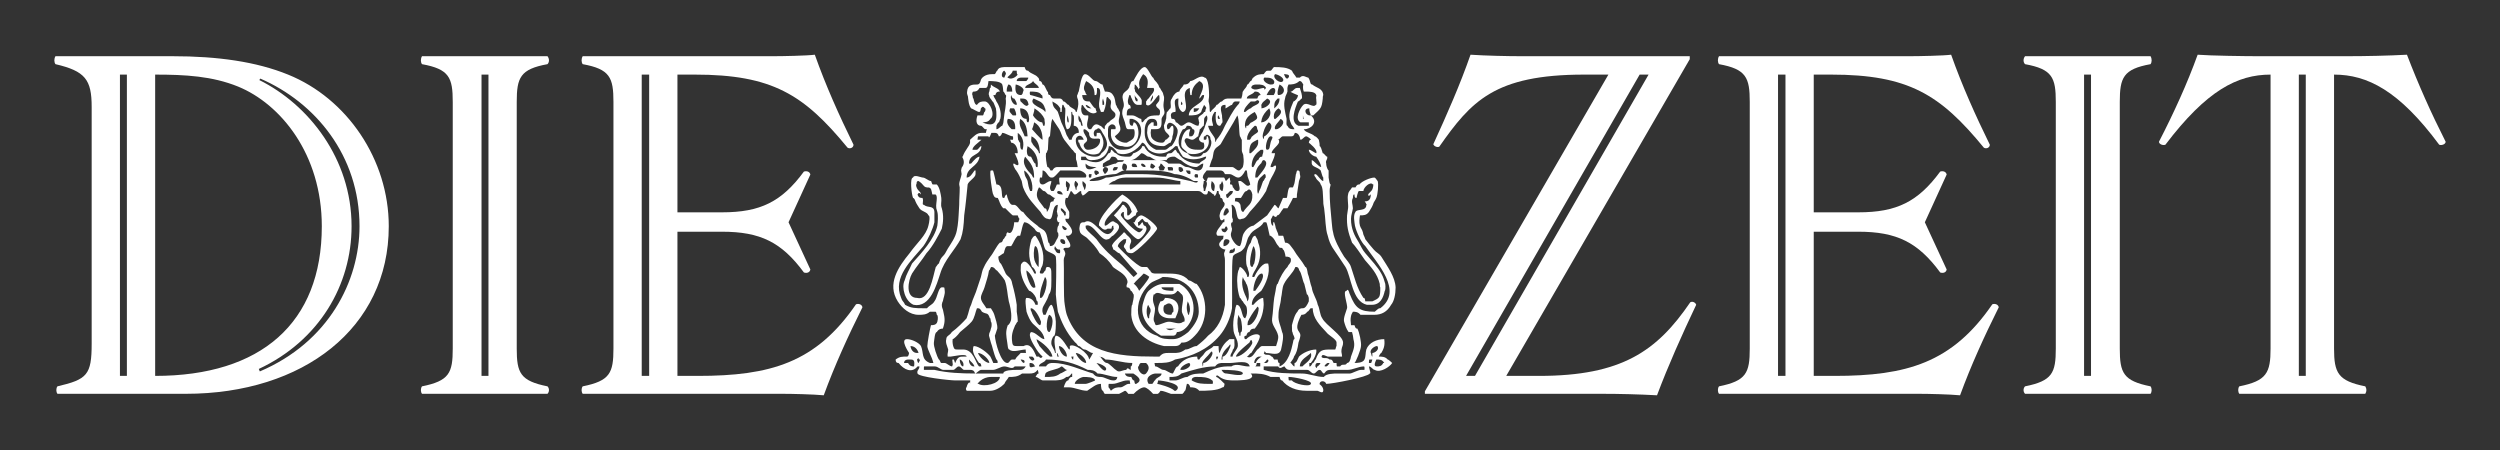
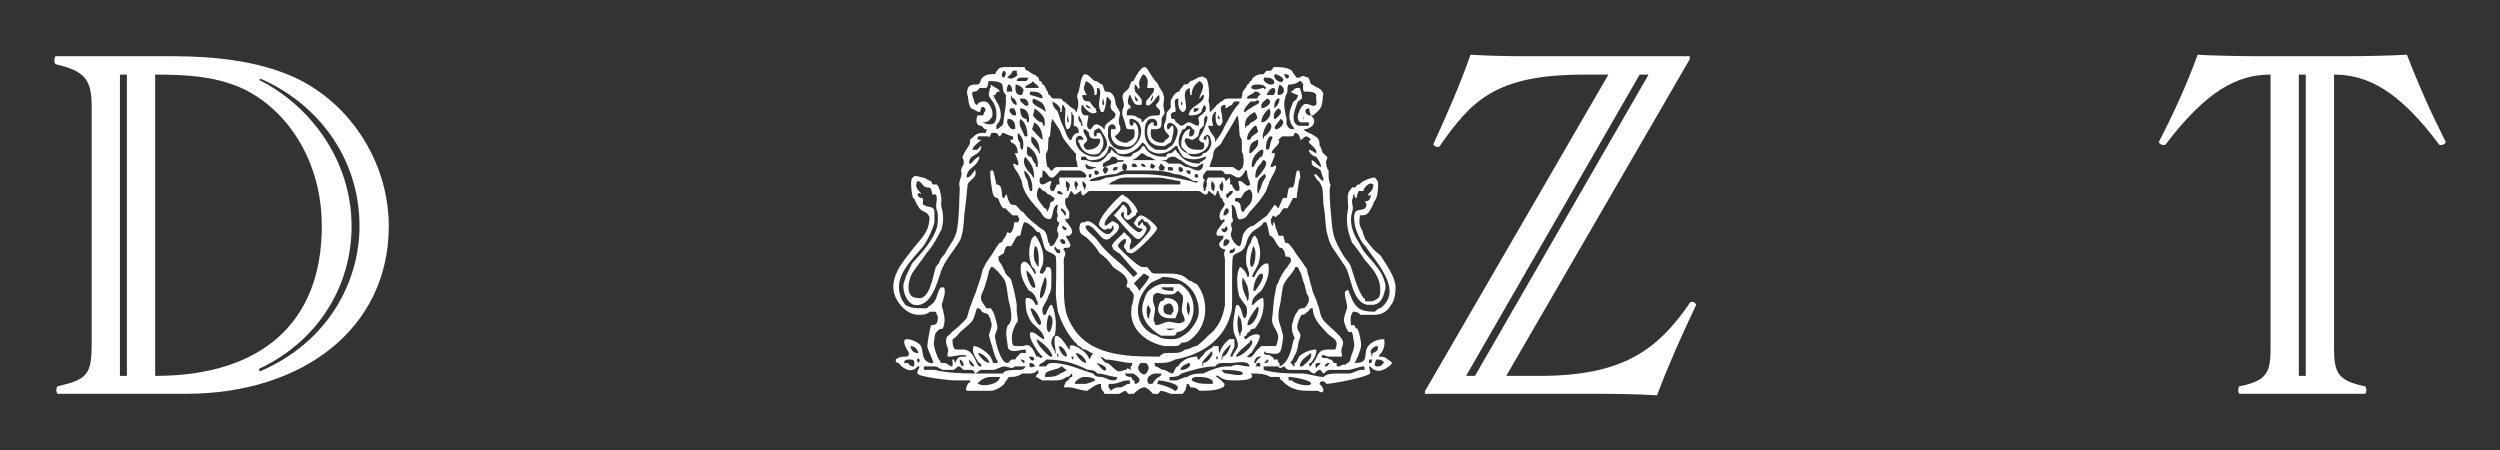
<svg xmlns="http://www.w3.org/2000/svg" width="350" height="63" viewBox="0 0 350 63" fill="none">
  <rect x="0" y="0" width="350" height="63" fill="#333333" stroke="none" />
  <path d="M140.582 9.391C140.03 9.42 139.773 9.533 139.617 9.898C139.478 9.899 139.416 10.382 139.207 10.382C139.207 10.382 138.939 10.382 138.87 10.382C137.967 10.382 137.348 10.861 137.278 11.349C137.139 11.836 136.911 11.832 136.772 11.832C136.147 11.832 135.467 11.848 135.398 12.823C135.328 13.31 135.542 13.302 135.542 13.79C135.612 14.207 135.605 14.68 135.952 15.167C136.091 15.168 136.853 15.675 137.061 15.675C137.2 15.675 137.257 15.655 137.327 15.167C137.396 15.168 137.534 14.68 137.881 15.167C138.089 15.168 137.902 15.675 137.833 15.675C137.763 15.675 137.685 16.158 137.616 16.158C137.477 16.158 137.348 16.158 137.278 16.158C137.139 16.158 136.914 16.158 136.844 16.158C136.497 17.133 136.841 17.608 137.327 17.608C137.535 17.608 137.745 18.092 137.953 18.092C137.953 18.092 138.029 18.092 138.098 18.092C138.237 18.092 138.095 18.112 138.026 18.599C138.026 18.599 137.953 18.599 137.953 18.599C137.815 18.599 137.68 18.599 137.471 18.599C136.707 18.599 136.363 19.079 135.808 19.566V19.977C135.738 20.464 135.118 20.96 134.771 21.935C134.701 21.935 134.699 21.935 134.699 21.935C134.976 22.422 135.046 22.898 134.699 23.385C134.629 23.385 134.554 23.868 134.554 23.868L134.626 24.376C134.557 24.863 134.289 25.339 134.289 25.826L134.361 26.237C134.361 27.211 134.289 27.703 134.289 28.678C134.219 29.652 134.211 30.628 134.072 31.602C134.002 32.02 133.942 32.517 133.734 33.004C133.317 33.979 132.822 34.471 132.336 35.445C132.058 35.933 131.721 35.921 131.444 36.895C131.305 36.895 131.079 37.379 131.01 37.379C130.593 38.771 130.117 42.192 128.382 41.705C126.715 41.705 127.127 39.272 127.682 38.297C128.238 37.392 129.083 36.42 129.708 35.445C130.61 34.471 131.367 32.988 131.853 32.013C132.062 31.108 132.131 30.136 131.853 29.161C131.645 28.674 131.851 28.198 131.781 27.711C131.712 27.224 131.571 26.244 131.154 25.826C130.946 25.826 130.808 25.826 130.6 25.826C130.461 25.826 130.404 25.343 130.334 25.343C129.987 25.343 129.548 24.859 129.201 24.859C128.924 24.859 127.966 24.372 127.827 24.859C127.341 24.859 127.619 27.224 127.827 27.711C127.827 27.711 128.026 27.707 128.165 28.195C128.373 28.682 128.441 28.674 128.719 29.161C129.066 29.649 129.834 29.665 129.973 30.152C130.251 30.152 130.112 31.115 129.973 31.602C129.626 32.995 128.386 33.983 127.345 35.445C125.748 37.394 124.153 39.752 125.681 42.188C126.306 43.163 127.349 44.074 128.598 44.074C129.223 44.074 129.704 44.056 130.19 43.639C130.468 43.639 130.59 43.639 130.937 43.639C131.007 43.639 131.085 43.656 131.154 44.074C131.293 44.074 131.365 44.553 131.227 45.04C131.088 45.528 130.612 45.524 130.334 45.524C130.196 46.011 129.828 47.961 129.828 48.448C129.828 48.935 130.464 49.912 130.672 50.817H130.6C130.6 50.817 130.329 50.817 130.19 50.817C128.94 50.33 129.353 49.423 128.936 48.448C128.658 47.961 127.608 47.481 126.983 47.481C125.942 47.481 127.272 49.415 127.272 49.415C127.203 49.902 127.053 49.922 126.983 49.922C126.289 49.923 125.947 49.916 125.392 50.333C125.392 50.821 125.663 50.817 125.802 50.817C126.565 51.791 127.69 52.275 128.454 51.3C128.523 51.3 128.58 51.3 128.719 51.3C128.719 51.788 128.315 51.804 128.454 52.291C128.593 52.778 132.97 53.258 133.734 53.258C134.22 53.258 135.46 53.258 135.808 53.258C135.877 53.258 135.808 53.254 135.808 53.741C135.808 53.254 135.395 53.737 135.325 54.225C135.186 54.225 135.189 54.708 135.398 54.708C135.606 54.708 135.94 54.708 136.217 54.708C136.495 54.708 136.784 54.708 137.061 54.708C137.617 54.708 138.097 54.708 138.653 54.708C139.347 54.708 140.12 54.228 140.606 53.741C140.814 53.254 140.955 53.262 141.233 52.774C141.857 52.775 142.464 52.778 143.089 52.291C143.436 52.291 143.803 52.291 144.15 52.291C144.497 52.291 144.912 52.271 145.259 51.783C145.328 51.784 145.404 52.291 145.404 52.291C145.126 52.291 145.039 52.774 144.97 52.774C145.317 52.775 145.729 53.258 146.006 53.258C146.423 53.258 146.988 53.258 147.405 53.258C148.099 53.258 148.73 53.262 149.285 52.774C149.494 52.775 149.686 52.778 150.033 52.291H150.105C150.105 52.291 150.105 52.287 150.105 52.774C150.105 52.775 150.102 52.774 150.033 52.774C149.963 52.775 149.759 52.77 149.551 53.258C149.273 53.258 149.063 53.737 148.924 54.225C149.132 54.225 149.415 54.225 149.623 54.225C150.456 54.225 151.3 54.708 152.203 54.708C152.967 54.221 153.437 53.741 154.132 53.741C154.132 54.229 154.213 54.708 154.421 54.708C154.49 54.881 154.564 55.036 154.662 55.143H156.663C156.962 55.007 157.248 54.835 157.483 54.708C157.695 54.708 157.822 55.008 157.965 55.143H158.713C159.133 54.68 159.787 54.225 160.184 54.225C160.514 54.225 161.029 54.68 161.437 55.143H162.064C162.212 55.08 162.341 54.941 162.474 54.708C162.876 54.708 163.409 54.962 163.945 55.143H165.536C165.662 55.046 165.781 54.894 165.874 54.708C166.013 54.708 166.024 54.228 166.163 53.741C166.232 53.741 166.214 53.741 166.284 53.741C166.284 53.741 166.506 53.737 166.645 54.225C166.992 54.225 167.482 54.221 167.899 54.708C168.871 54.708 170.39 54.712 171.154 54.225C171.293 54.225 171.374 54.228 171.443 53.741C171.443 53.741 170.54 52.774 170.262 52.774C170.262 52.287 170.744 52.774 170.744 52.774C171.438 53.262 172.126 53.258 172.89 53.258C173.306 53.258 175.114 53.262 175.253 52.774C175.391 52.775 175.244 52.291 175.036 52.291C175.105 52.291 175.108 52.291 175.108 52.291C175.108 52.291 175.111 52.291 175.18 52.291C176.152 52.291 176.978 52.287 177.881 52.774C177.881 52.775 177.956 52.774 178.025 52.774C178.025 52.775 178.101 52.774 178.17 52.774H178.242C178.381 52.775 178.513 52.774 178.652 52.774C178.791 52.775 178.996 52.774 179.135 52.774C179.273 53.262 179.357 53.258 179.496 53.258C180.26 54.233 181.507 54.708 182.896 54.708C183.382 54.708 183.929 54.708 184.415 54.708C184.623 54.708 185.189 55.195 185.259 54.708C185.328 54.221 184.771 53.741 184.632 53.741C184.701 53.741 184.683 53.741 184.752 53.741C184.752 53.254 185.53 53.254 185.669 53.741C186.571 53.741 191.491 52.778 191.769 52.291C191.977 52.291 191.717 51.787 191.648 51.3C191.995 51.3 192.19 51.783 192.468 51.783C193.231 52.271 194.625 51.304 194.903 50.817C194.903 50.817 194.415 50.333 194.276 50.333C193.929 49.916 193.439 49.922 193.022 49.922C193.022 49.923 193.245 49.415 193.384 49.415C193.662 48.928 193.933 48.456 193.794 47.481C192.752 47.481 191.634 47.957 191.286 48.931C191.147 49.419 191.229 49.916 191.021 50.333C190.813 50.821 189.9 50.817 189.623 50.817C189.761 50.817 190.539 48.935 190.539 48.448C190.608 47.961 190.31 46.494 190.033 46.007C189.894 46.007 189.762 46.011 189.623 45.524C189.414 45.524 189.21 45.524 189.14 45.524C189.001 44.549 189.128 44.056 189.406 43.639C189.753 43.639 190.119 43.656 190.467 44.074C191.022 44.074 191.701 44.074 192.395 44.074C193.437 44.074 194.203 43.646 194.758 42.672C195.175 42.185 195.385 41.205 195.385 40.231C195.316 38.769 194.287 37.39 193.384 35.929C193.037 35.441 192.74 35.425 192.323 34.938C191.906 34.45 191.489 33.975 191.142 33.487C191.003 33 190.874 33.008 190.804 32.521C190.665 32.034 190.533 32.02 190.394 31.602C190.255 31.115 190.325 30.639 190.394 30.152C190.88 30.152 191.301 30.156 191.648 29.669C191.926 29.182 191.994 29.165 192.203 28.678C192.341 28.191 192.476 28.198 192.685 27.711C192.893 27.224 193.016 25.83 192.878 25.343C192.808 25.343 192.604 24.859 192.395 24.859C191.909 24.859 190.669 25.339 190.322 25.826C190.113 25.826 189.976 25.819 189.767 26.237C189.628 26.237 189.424 26.237 189.285 26.237C189.007 26.724 188.8 26.74 188.731 27.228C188.592 27.715 188.8 28.674 188.731 29.161C188.661 29.649 188.655 29.665 188.586 30.152C188.516 31.614 188.73 32.509 189.285 33.971C189.771 34.458 190.399 35.437 191.093 36.412C191.927 37.387 192.82 38.285 193.167 39.747C193.167 39.747 193.17 40.231 193.239 40.231C193.239 41.693 193.172 41.701 192.13 42.188C191.783 42.188 191.489 42.188 191.142 42.188C191.072 41.701 191.015 41.705 190.876 41.705C189.904 40.243 189.627 38.771 189.14 37.379C189.001 36.892 188.523 36.416 188.176 35.929C187.551 34.954 186.772 33.495 186.633 32.521C186.494 32.034 186.51 31.606 186.44 31.119C186.301 29.657 186.151 28.206 186.151 26.744C186.151 26.257 186.226 26.244 186.295 25.826C186.156 25.826 186.076 25.346 186.006 24.859C186.006 24.372 186.006 24.355 186.006 23.868C185.936 23.868 185.669 23.389 185.669 22.901C185.529 22.414 185.883 22.422 185.813 21.935C185.605 21.935 185.395 21.451 185.186 21.451C185.047 20.964 184.891 20.46 184.752 20.46C184.752 19.973 184.701 19.984 184.632 19.566C184.632 19.566 184.286 19.083 184.077 19.083C183.591 18.596 182.742 18.579 182.534 18.092C182.534 18.092 182.537 18.092 182.606 18.092C183.509 18.092 184.634 17.133 183.523 16.158C183.523 16.158 183.517 16.158 183.378 16.158C182.753 16.158 182.403 15.167 183.306 15.167C183.306 15.655 183.384 15.671 183.523 16.158C183.523 16.158 183.791 16.158 183.86 16.158C184.902 15.184 185.047 15.182 185.186 13.79C185.186 13.424 185.249 13.329 185.259 13.306C185.189 12.332 184.271 12.319 183.716 11.832C183.368 11.832 183.508 11.352 183.161 10.865C182.883 10.865 182.396 10.378 181.98 10.865C181.771 10.865 181.636 10.865 181.497 10.865C181.219 10.378 181.079 10.386 180.87 9.898C180.245 9.411 179.29 9.391 178.387 9.391C178.248 9.391 178.02 9.898 177.881 9.898C177.117 9.899 177.333 9.895 176.916 10.382C176.5 10.382 175.956 10.378 175.47 10.865C175.331 10.865 175.247 11.349 175.108 11.349C174.969 11.349 174.834 11.832 174.626 11.832C174.487 12.319 174.277 12.336 173.999 12.823C173.929 12.823 173.99 13.302 173.782 13.79C173.573 13.79 173.168 13.79 172.89 13.79C172.681 13.79 172.466 13.79 172.118 13.79C171.771 13.79 171.429 13.783 171.082 14.201C170.734 14.201 170.588 14.684 170.31 14.684C170.102 15.171 169.768 15.188 169.49 15.675H169.418C169.348 15.675 169.346 15.167 169.346 15.167C169.346 14.68 169.201 14.201 169.201 14.201C169.201 13.783 169.273 13.794 169.273 13.306C169.273 12.819 169.202 10.865 168.646 10.865C168.021 10.378 167.201 11.349 166.645 11.349C166.367 11.836 166.007 11.832 165.729 11.832C165.521 12.319 165.241 12.336 165.102 12.823C164.685 12.823 164.274 13.302 164.065 13.79C163.718 14.207 164.011 14.68 163.872 15.167C163.734 15.168 163.505 15.675 163.366 15.675C163.227 16.162 163.315 16.642 163.246 16.642C163.176 17.129 162.887 17.608 162.956 17.608C162.956 18.583 163.519 18.596 163.728 19.083C163.728 19.083 163.382 19.566 163.173 19.566C162.965 19.984 162.827 19.977 162.619 19.977C161.924 19.977 161.287 19.57 161.148 19.083C161.079 18.596 161.079 18.579 161.148 18.092C161.148 18.092 161.44 18.092 161.51 18.092C162.204 18.092 162.619 18.099 162.619 17.125C162.619 17.125 162.619 17.129 162.619 16.642C162.758 16.154 163.029 16.162 163.029 15.675C162.959 15.188 162.884 15.171 162.884 14.684C162.884 14.197 163.092 13.794 162.884 13.306C162.814 12.819 162.61 12.803 162.402 12.315C162.263 12.316 162.206 11.832 162.136 11.832C161.859 11.345 161.646 11.352 161.437 10.865C161.229 10.865 160.672 9.391 160.256 9.391C159.631 9.391 158.942 10.861 158.665 11.349C158.526 11.349 158.369 11.345 158.231 11.832C158.161 11.832 158.107 12.315 158.038 12.315C157.76 12.803 157.333 12.819 157.194 13.306C157.055 13.794 157.338 14.197 157.338 14.684C157.338 15.171 157.121 15.188 157.121 15.675C157.052 16.162 157.344 16.638 157.483 17.125C157.622 17.612 157.618 18.092 157.965 18.092C158.174 18.092 158.435 18.092 158.713 18.092C158.852 18.092 158.857 18.599 158.857 18.599C158.857 19.574 158.373 19.559 157.748 19.977C157.748 19.977 157.694 19.977 157.555 19.977C157 19.977 156.293 19.57 156.085 19.083C156.015 19.083 156.856 18.579 156.856 18.092C156.856 17.605 156.709 17.612 156.639 17.125C156.57 16.638 156.853 16.162 156.784 15.675C156.714 15.675 156.564 15.167 156.495 15.167C156.425 15.168 156.299 14.684 156.229 14.684C156.09 14.197 156.167 13.794 155.819 13.306C155.542 12.819 155.033 12.823 154.686 12.823C154.547 12.336 154.488 12.319 154.349 11.832C154.002 11.832 153.731 11.349 153.384 11.349C152.968 11.349 152.469 10.382 151.914 10.382C151.358 10.382 151.16 12.336 151.021 12.823C150.952 12.823 150.874 13.306 150.804 13.306C150.735 13.794 150.949 13.783 150.949 14.201C151.019 14.688 150.871 15.188 150.732 15.675C150.732 15.675 150.75 15.675 150.612 15.675C150.612 15.188 149.831 15.171 149.623 14.684C149.345 14.684 149.223 14.201 148.876 14.201C148.667 13.783 148.457 13.79 148.249 13.79C148.04 13.79 147.827 13.79 147.55 13.79C147.411 13.79 147.203 13.794 146.995 13.306C146.578 13.306 146.842 12.823 146.633 12.823C146.356 12.336 146.236 11.832 145.958 11.832C145.819 11.345 145.663 11.349 145.524 11.349C145.455 10.861 145.331 10.865 145.331 10.865C144.984 10.378 144.35 10.386 143.933 9.898C143.725 9.899 143.59 9.878 143.451 9.391C143.103 9.391 142.761 9.391 142.414 9.391C142.206 9.391 141.996 9.391 141.233 9.391C140.972 9.391 140.766 9.381 140.582 9.391ZM140.606 9.898C141.022 10.386 140.744 10.378 140.606 10.865C139.981 10.865 140.328 9.899 140.606 9.898ZM141.787 9.898C141.995 9.898 142.064 9.899 142.342 9.898C142.342 10.386 142.414 10.382 142.414 10.382C142.692 10.382 141.713 11.352 141.088 10.865C140.81 10.865 141.718 10.386 141.787 9.898ZM160.039 10.382C160.942 10.869 160.663 11.828 160.593 12.315C160.871 12.315 161.015 12.315 161.293 12.315C161.362 12.315 161.44 12.315 161.51 12.315C161.787 12.803 161.088 13.303 160.81 13.79C160.672 13.79 160.518 14.201 160.449 14.201C160.449 14.688 160.452 14.684 160.521 14.684C161.077 15.171 161.979 13.306 162.257 13.306C162.257 13.306 162.329 13.303 162.329 13.79C162.329 14.207 162.194 14.197 161.847 14.684C161.847 15.171 162.471 15.188 162.402 15.675C162.402 16.162 162.275 16.158 162.136 16.158C162.136 16.158 161.992 16.158 161.992 16.158C161.506 16.158 160.796 16.154 160.449 16.642C160.24 16.642 160.102 17.125 159.894 17.125C159.825 17.125 159.843 17.129 159.774 16.642C159.426 16.642 159.006 16.158 158.52 16.158C158.242 16.158 158.026 16.158 157.748 16.158C157.748 15.671 157.747 15.167 158.303 15.167C158.303 14.68 158.107 14.684 158.038 14.684C157.76 14.197 157.971 13.794 158.11 13.306C158.179 13.306 158.231 13.306 158.231 13.306C158.3 13.306 158.378 13.79 158.448 13.79C158.586 14.207 158.875 14.684 159.291 14.684C159.361 14.684 159.562 14.684 159.701 14.684C159.84 14.684 159.846 14.688 159.846 14.201C159.915 13.783 159.277 13.31 158.93 12.823C158.86 12.336 158.785 12.315 158.785 12.315C158.855 12.315 158.857 12.319 158.857 11.832C159.066 11.832 159.27 12.315 159.34 12.315C159.357 12.437 159.396 12.51 159.412 12.533C159.449 12.509 159.484 12.315 159.484 12.315C159.623 12.315 159.557 12.315 159.557 12.315C159.487 11.828 159.484 11.832 159.484 11.832C159.415 11.345 159.692 10.869 160.039 10.382ZM178.508 10.382C178.785 10.382 179.894 10.861 179.617 11.349C179.27 11.836 178.022 10.869 178.508 10.382ZM179.761 10.382C179.9 10.382 180.735 10.378 180.388 10.865C180.041 11.352 179.761 10.382 179.761 10.382ZM142.92 10.865C143.011 10.858 143.092 10.865 143.161 10.865C143.439 10.865 143.725 10.865 143.933 10.865C144.072 10.865 143.737 11.349 143.668 11.349C143.459 11.349 143.102 11.349 142.824 11.349C142.615 11.349 142.48 11.349 142.342 11.349C142.342 10.983 142.647 10.888 142.92 10.865ZM176.989 10.865C177.614 10.865 178.109 10.861 178.387 11.349C178.457 11.836 178.158 11.832 177.881 11.832C177.534 11.832 176.641 11.352 176.989 10.865ZM138.387 11.349C138.874 11.349 140.108 11.345 140.316 11.832C140.455 12.319 140.392 12.336 140.461 12.823C140.6 12.823 140.729 13.306 140.799 13.306C140.937 13.306 140.799 13.79 140.799 13.79C140.937 14.695 140.603 15.667 140.533 16.642C140.464 17.129 140.525 17.121 140.316 17.608C140.108 17.608 139.844 18.092 139.497 18.092V17.608C139.497 17.608 139.695 17.125 139.834 17.125C139.904 17.125 139.982 16.642 140.051 16.642C140.259 15.667 139.844 14.688 139.497 14.201C139.358 13.783 139.201 13.794 139.063 13.306C138.993 13.306 139.213 13.306 139.352 13.306C139.491 12.819 139.701 12.823 139.979 12.823C139.84 12.336 139.211 12.319 138.725 11.832C138.725 12.319 138.653 12.315 138.653 12.315C138.583 12.315 138.577 12.336 138.508 12.823C138.439 12.823 138.39 13.306 138.46 13.306C138.529 13.794 138.734 13.783 138.942 14.201C139.081 14.201 139.216 14.68 139.424 15.167C139.494 15.655 139.497 15.671 139.497 16.158C139.497 17.62 138.585 17.612 137.544 17.125C137.892 17.123 138.392 17.099 138.653 16.642C139.416 16.154 138.576 14.201 137.881 14.201C137.464 14.201 137.119 14.197 136.772 14.684C136.494 14.684 136.359 14.207 136.29 13.79C136.22 13.79 136.215 13.794 136.145 13.306C136.076 13.306 136.082 12.823 136.29 12.823C136.568 12.823 136.856 12.803 137.134 12.315C137.411 12.315 137.676 12.315 137.953 12.315C138.301 12.315 138.318 11.836 138.387 11.349ZM144.632 11.349C144.91 11.836 145.313 11.828 145.452 12.315C145.591 12.315 145.473 12.315 145.404 12.315C145.056 12.315 144.765 12.315 144.487 12.315C144.071 12.315 143.801 12.315 143.523 12.315C143.523 11.828 144.354 11.836 144.632 11.349ZM152.058 11.349C152.961 11.836 153.24 12.332 153.24 13.306C153.24 13.306 153.315 13.306 153.384 13.306C153.593 13.306 153.577 12.803 153.577 12.315H153.65C154.413 12.315 153.797 14.197 153.867 14.684C153.867 15.171 153.993 15.188 154.132 15.675C154.271 15.675 154.424 15.675 154.493 15.675C154.91 14.7 154.834 14.207 154.903 13.79C154.973 13.302 155.241 13.79 155.241 13.79C155.866 14.207 155.322 14.68 155.53 15.167C155.738 15.655 156.226 15.671 156.157 16.158C156.088 16.645 155.588 16.638 155.241 17.125C154.963 17.125 154.825 17.608 154.686 17.608C154.686 18.096 154.638 18.092 154.638 18.092C154.499 18.092 154.219 17.608 154.011 17.608C153.317 17.121 153.035 17.605 152.757 18.092C152.757 18.092 152.607 18.092 152.468 18.092C151.843 17.605 152.486 16.645 152.348 16.158C152.209 16.158 152.055 16.158 151.986 16.158C151.5 16.158 151.359 15.655 151.359 15.167C151.428 15.167 151.365 14.684 151.504 14.684C151.643 14.684 151.844 15.167 151.914 15.167C152.33 15.655 153.022 16.162 153.577 15.675C153.577 15.675 153.454 15.655 153.384 15.167C153.176 15.167 152.888 14.688 152.54 14.201C152.054 14.201 151.573 14.211 151.504 13.306C151.504 13.306 152.064 13.306 152.203 13.306C152.203 13.306 152.052 13.31 151.914 12.823C151.566 12.336 151.85 11.836 152.058 11.349ZM167.899 11.349C169.079 11.836 167.899 13.303 167.899 13.79C168.038 13.79 168.242 13.306 168.381 13.306C168.451 13.306 168.505 13.306 168.574 13.306C168.574 14.698 166.498 14.697 166.428 16.158C167.123 16.158 167.748 16.162 168.164 15.675C168.303 15.188 168.366 15.171 168.574 14.684C168.574 14.684 169.002 15.167 168.863 15.167C168.794 15.167 168.719 15.675 168.719 15.675C168.649 15.675 168.643 15.675 168.574 15.675C168.366 16.162 167.754 16.154 167.754 16.642C167.824 16.642 167.829 17.125 167.899 17.125C167.899 17.125 167.824 17.608 167.754 17.608C167.268 17.608 166.845 17.125 166.428 17.125C166.012 17.125 165.739 17.608 165.391 17.608C165.114 17.608 164.898 17.125 164.62 17.125C164.481 16.638 164.346 16.642 164.138 16.642C163.999 16.642 163.99 16.645 163.921 16.158C163.921 15.671 164.409 15.675 164.548 15.675C164.756 15.188 164.009 13.79 164.982 13.79C164.982 14.207 164.772 15.188 165.536 15.675C165.675 15.675 165.587 15.675 165.657 15.675C166.768 15.188 164.976 12.803 166.573 12.315C166.573 12.803 166.576 12.819 166.645 13.306C166.645 13.306 166.699 13.306 166.838 13.306C166.838 12.332 167.274 11.836 167.899 11.349ZM181.907 11.349C182.116 11.349 182.184 11.345 182.462 11.832C182.462 11.832 182.326 12.336 182.534 12.823C182.604 12.823 182.757 12.823 182.896 12.823C183.243 12.823 184.131 12.819 184.27 13.306C184.34 13.306 184.201 13.79 184.27 13.79C184.27 14.207 184.406 14.684 184.198 14.684C183.851 15.171 183.017 14.197 182.462 14.684C181.976 15.171 181.219 16.638 182.052 17.125C182.26 17.125 182.739 17.125 183.016 17.125C183.155 17.125 183.164 17.125 183.233 17.125C183.233 17.125 183.233 17.121 183.233 17.608C183.094 17.608 183.038 17.608 182.968 17.608C182.621 17.608 182.134 17.608 181.787 17.608C180.537 17.121 181.298 15.175 181.714 14.201C181.923 14.201 182.13 13.79 182.269 13.79C182.338 13.302 182.118 12.803 181.98 12.315C181.91 12.315 181.639 12.315 181.57 12.315C181.223 12.315 181.004 12.823 180.726 12.823C180.448 12.823 181.642 13.306 181.642 13.306C181.642 13.306 181.645 13.306 181.714 13.306C181.714 13.794 181.226 14.201 181.087 14.201C180.671 15.175 180.261 16.151 180.678 17.125C180.816 17.612 181.024 17.605 181.232 18.092C181.163 18.092 181.229 18.092 181.16 18.092C180.813 18.092 180.452 18.096 180.244 17.608C180.035 17.608 180.123 17.129 180.123 16.642C179.915 15.667 179.628 14.695 179.906 13.79C179.975 13.302 180.105 13.31 180.244 12.823C180.244 12.336 180.18 12.319 180.388 11.832C180.735 11.832 181.421 11.836 181.907 11.349ZM141.16 11.832C141.577 11.832 141.715 12.336 141.715 12.823C141.645 12.823 141.64 12.823 141.57 12.823C141.362 12.823 141.152 12.823 140.943 12.823C140.943 12.336 140.952 12.319 141.16 11.832ZM142.197 11.832C142.475 11.832 143.581 12.336 143.234 12.823C143.164 13.31 142.966 13.306 142.896 13.306C142.271 13.306 142.058 12.806 142.197 11.832ZM175.783 11.832C175.875 11.825 175.955 11.832 176.024 11.832C176.51 11.832 176.976 11.828 177.254 12.315C177.184 12.315 176.989 12.803 176.989 12.315C176.364 12.315 175.736 12.803 175.18 12.315C175.18 11.95 175.507 11.854 175.783 11.832ZM179.135 11.832C180.107 12.319 179.823 13.306 178.99 13.306C178.712 13.306 178.926 12.319 179.135 11.832ZM178.242 12.315C178.59 12.315 178.662 12.819 178.315 13.306C178.037 13.306 177.746 13.306 177.399 13.306C177.399 13.306 177.257 13.306 177.326 13.306C177.535 12.819 177.895 12.315 178.242 12.315ZM144.222 12.823H144.27C144.826 12.823 145.536 12.819 145.814 13.306C145.883 13.306 145.958 13.303 145.958 13.79C145.889 13.79 144.409 13.306 144.27 13.306C144.132 13.306 144.153 12.823 144.222 12.823ZM175.663 12.823C176.01 12.823 176.229 12.819 176.506 13.306C176.368 13.306 176.163 13.303 176.024 13.79H175.88C175.532 13.79 175.241 13.79 174.963 13.79C174.755 13.79 174.692 13.79 174.553 13.79C174.553 13.302 175.315 13.31 175.663 12.823ZM141.57 13.306C141.709 13.794 141.841 13.79 141.98 13.79C142.049 13.79 142.547 14.684 142.269 14.684C141.783 14.684 141.362 13.794 141.57 13.306ZM158.857 13.306C158.996 13.794 159.427 13.783 159.219 14.201C158.941 14.201 158.857 13.794 158.857 13.306ZM161.365 13.306C161.504 13.794 161.356 13.783 161.148 14.201C161.079 14.201 161.076 14.201 161.076 14.201C161.076 13.783 161.226 13.794 161.365 13.306ZM142.824 13.79C143.449 13.79 143.866 13.779 144.005 14.684C144.005 14.684 144.072 14.684 143.933 14.684C143.655 15.171 142.966 14.201 142.896 14.201C142.827 14.201 142.824 13.79 142.824 13.79ZM144.704 13.79C145.468 14.207 146.018 14.193 146.296 15.167C146.365 15.167 146.435 15.675 146.296 15.675C146.296 15.188 143.871 14.695 144.704 13.79ZM154.421 13.79C154.49 14.207 154.635 14.197 154.566 14.684C154.496 14.684 154.421 14.684 154.421 14.684C154.352 14.684 154.349 14.684 154.349 14.684C154.349 14.197 154.282 14.207 154.421 13.79ZM177.399 13.79C178.44 14.207 177.273 15.167 176.579 15.167C176.648 15.167 176.579 14.684 176.579 14.684C176.787 14.197 176.982 14.207 177.399 13.79ZM178.869 13.79C179.008 13.79 179.134 13.79 179.135 13.79C179.135 14.207 179.012 14.68 178.387 15.167C178.387 14.193 178.522 14.207 178.869 13.79ZM176.024 14.031C176.1 14.019 176.185 14.044 176.289 14.201C176.289 14.688 175.525 14.68 175.108 15.167C174.9 15.167 174.336 15.675 174.336 15.675C174.267 15.675 174.213 15.675 174.144 15.675C174.144 15.188 174.622 14.688 175.108 14.201C175.247 14.201 175.454 14.201 175.663 14.201C175.793 14.201 175.897 14.052 176.024 14.031ZM147.333 14.201C148.166 14.688 148.094 14.68 148.442 15.167C148.442 15.655 148.442 15.675 148.442 15.675C148.511 15.675 148.586 15.675 148.586 15.675C148.656 15.675 148.659 15.655 148.659 15.167L148.731 14.684C148.731 14.684 148.806 14.684 148.876 14.684C148.876 14.684 149.071 15.167 149.141 15.167C149.21 16.142 148.872 17.117 149.358 18.092C150.122 18.092 149.985 16.649 149.985 15.675C149.985 15.675 150.036 15.675 150.105 15.675C150.105 16.162 150.322 16.158 150.322 16.158C150.392 16.645 150.322 17.121 150.322 17.608C150.808 17.608 151.091 18.112 151.021 18.599C150.466 18.599 150.102 19.079 150.033 19.566C149.963 19.566 149.985 19.566 149.985 19.566C149.846 19.566 149.695 19.566 149.695 19.566C149.487 19.079 149.352 19.087 149.213 18.599C149.074 18.112 148.795 17.612 148.586 17.125C148.447 16.638 148.243 16.162 148.104 15.675C147.826 15.188 147.402 15.175 147.333 14.201ZM165.391 14.201C165.739 14.688 165.391 14.684 165.391 14.684C165.253 14.684 165.391 14.201 165.391 14.201ZM172.938 14.201C172.99 14.193 173.055 14.201 173.107 14.201C173.246 14.201 173.303 14.201 173.372 14.201C173.372 14.201 173.586 14.201 173.517 14.201C173.656 14.201 173.369 14.684 173.3 14.684C172.466 15.658 172.047 16.634 171.491 17.608C171.075 18.583 170.727 19.079 170.31 19.566C170.171 19.984 170.117 19.984 170.117 19.566C170.117 19.079 169.337 18.583 169.129 17.608C169.129 17.608 169.131 17.608 169.201 17.608C169.201 17.608 169.689 17.608 169.828 17.608C169.828 17.121 169.35 16.649 170.045 15.675C170.114 15.675 170.189 15.675 170.189 15.675C170.328 15.675 170.189 15.671 170.189 16.158C170.189 16.645 170.188 17.608 170.744 17.608C170.744 17.608 170.747 17.608 170.816 17.608C170.886 17.608 171.084 17.125 171.154 17.125C171.154 16.638 171.082 16.645 171.082 16.158C171.012 15.671 170.589 14.684 171.491 14.684H171.564C171.633 15.171 171.494 15.167 171.564 15.167C171.703 15.167 172.272 14.684 172.48 14.684C172.636 14.319 172.782 14.223 172.938 14.201ZM151.986 14.684C152.333 14.684 152.691 15.167 152.83 15.167C152.483 15.167 152.125 15.171 151.986 14.684ZM141.425 15.167C141.634 15.167 141.862 15.167 141.932 15.167C142.071 15.167 142.405 16.158 142.197 16.158C141.989 16.158 141.856 16.158 141.787 16.158C141.37 15.671 141.217 15.655 141.425 15.167ZM142.824 15.167C143.588 15.167 144.008 15.667 144.078 16.642C144.078 16.642 144.072 17.125 143.933 17.125C143.863 17.125 143.716 17.129 143.716 16.642C143.091 16.642 142.824 16.142 142.824 15.167ZM144.825 15.167C145.589 15.655 146.015 16.154 146.223 16.642C146.223 17.129 146.362 17.121 146.223 17.608C146.223 17.608 146.079 17.608 146.079 17.608C146.009 17.608 145.955 17.125 145.886 17.125C145.469 17.125 144.91 16.646 144.632 16.158C144.563 16.158 144.825 15.655 144.825 15.167ZM167.127 15.167C167.266 15.167 167.329 15.167 167.537 15.167C167.607 15.167 167.76 15.167 167.899 15.167C167.621 15.655 167.336 15.675 167.127 15.675C167.127 15.675 167.127 15.655 167.127 15.167ZM177.688 15.167C178.243 16.142 177.276 17.125 176.651 17.125H176.579C176.509 17.125 176.582 17.129 176.651 16.642C176.79 16.154 177.132 15.655 177.688 15.167ZM178.99 15.167C179.754 15.655 179.135 16.154 178.58 16.642C178.511 16.642 178.526 16.642 178.387 16.642C178.109 15.667 178.99 15.167 178.99 15.167ZM175.663 15.675C176.288 16.649 176.016 16.638 175.253 17.125C174.975 17.125 174.904 17.608 174.626 17.608H174.481C174.481 18.096 174.427 18.096 174.288 17.608C174.288 16.634 174.76 16.162 175.663 15.675ZM149.478 16.158C149.548 16.645 149.623 16.638 149.623 17.125C149.554 17.125 149.478 17.125 149.478 17.125C149.478 17.125 149.27 16.645 149.478 16.158ZM151.021 16.158C151.369 16.646 151.507 17.121 151.576 17.608H151.504C151.365 17.608 151.356 17.612 151.287 17.125C151.078 17.125 150.883 16.645 151.021 16.158ZM168.936 16.158C169.213 16.646 168.858 17.121 168.719 17.608C168.58 18.096 168.526 18.092 168.526 18.092C168.387 18.579 168.228 18.596 168.019 19.083C167.603 19.57 168.109 19.977 168.526 19.977C168.804 20.951 168.246 20.968 167.899 20.968C167.135 20.968 166.293 20.951 165.946 19.977C165.877 19.977 165.804 19.566 165.874 19.566C166.082 19.079 166.494 19.566 166.91 19.566C167.258 19.566 167.615 19.083 167.754 19.083C167.824 18.596 167.902 18.579 167.971 18.092C168.11 18.092 168.387 17.608 168.526 17.608C168.665 16.634 168.38 16.645 168.936 16.158ZM170.527 16.158C170.666 16.158 170.747 16.642 170.816 16.642C170.816 16.642 170.813 16.642 170.744 16.642C170.744 16.642 170.741 16.642 170.672 16.642H170.599C170.391 16.642 170.527 16.158 170.527 16.158ZM173.227 16.158C173.505 16.646 173.45 18.596 173.589 19.083C173.658 19.083 173.785 19.566 173.854 19.566C173.854 19.984 173.854 20.481 173.854 20.968C173.854 21.455 174.071 21.447 174.071 21.935C174.141 22.422 174.138 22.898 173.999 23.385C173.999 23.385 173.653 23.868 173.444 23.868C173.097 23.868 172.827 23.385 172.48 23.385C172.202 23.385 171.914 23.385 171.636 23.385C171.15 23.385 170.603 23.385 170.117 23.385C169.839 23.385 169.623 23.385 169.346 23.385C169.276 23.385 169.635 22.418 169.635 22.418C169.913 21.931 169.767 21.455 170.045 20.968C170.322 20.481 170.801 20.464 171.009 19.977C171.773 18.585 172.464 17.62 173.227 16.158ZM182.414 16.158C182.483 16.645 182.534 16.642 182.534 16.642C182.534 16.642 182.414 16.642 182.414 16.642C182.414 16.642 182.414 16.646 182.414 16.158ZM141.088 16.642C141.852 16.642 142.194 17.117 142.125 18.092C141.916 18.092 141.781 18.092 141.642 18.092C141.087 17.605 140.88 17.129 141.088 16.642ZM142.824 16.642C143.657 17.129 143.791 18.108 143.861 19.083C143.722 19.083 143.52 19.083 143.451 19.083C143.103 18.108 142.546 17.616 142.824 16.642ZM147.333 16.642C147.68 17.129 147.95 17.605 148.297 18.092C148.575 18.579 148.649 19.079 148.996 19.566C149.343 19.984 149.689 20.481 150.105 20.968C150.244 20.968 150.403 21.451 150.612 21.451C150.681 21.939 150.59 21.931 150.66 22.418C150.729 22.418 150.807 22.898 150.877 23.385C150.877 23.385 150.75 23.385 150.612 23.385C150.334 23.385 150.045 23.385 149.768 23.385C149.49 23.385 149.204 23.385 148.996 23.385C148.718 23.385 148.451 23.385 148.104 23.385C147.896 23.385 147.61 23.381 147.333 23.868C147.333 23.868 147.206 23.868 147.067 23.868C146.859 23.381 146.703 23.385 146.633 23.385C146.494 22.898 146.371 21.939 146.44 21.451C146.579 21.451 146.636 20.968 146.706 20.968C146.706 20.481 146.778 19.984 146.778 19.566C146.778 19.079 146.995 19.083 146.995 19.083C147.064 18.596 147.07 18.096 147.14 17.608C147.14 17.121 147.333 16.642 147.333 16.642ZM158.158 16.642C158.297 16.642 158.381 16.642 158.52 16.642C160.325 17.129 159.963 19.555 158.713 20.46C158.227 20.948 157.671 20.968 156.977 20.968C155.935 20.968 155.259 19.988 155.12 19.083C155.12 18.596 155.12 18.579 155.12 18.092C155.12 18.092 155.174 17.608 155.313 17.608C155.73 17.121 156.365 17.605 156.157 18.092C156.018 18.092 155.937 18.092 155.868 18.092C155.868 18.092 155.741 18.092 155.602 18.092C155.533 18.092 155.53 18.112 155.53 18.599C155.461 19.574 156.08 20.46 157.121 20.46C158.649 20.948 159.617 19.554 159.34 18.092C159.27 17.605 158.991 17.125 158.713 17.125C158.574 17.612 158.589 17.608 158.52 17.608C158.103 17.608 158.089 17.129 158.158 16.642ZM161.124 16.642C161.202 16.634 161.278 16.642 161.365 16.642C161.92 16.642 162.061 17.121 161.992 17.608C161.922 17.608 161.648 17.608 161.51 17.608C161.51 17.608 161.51 17.612 161.51 17.125C161.51 17.125 161.22 17.125 161.22 17.125C160.665 17.612 160.663 17.625 160.593 18.599C160.732 19.991 161.495 20.46 162.884 20.46C163.231 20.46 163.595 19.977 163.872 19.977C164.011 19.559 164.138 19.57 164.138 19.083C164.346 18.596 164.346 17.608 164.138 17.608C163.86 17.608 163.858 18.092 163.511 18.092C163.372 18.092 163.366 17.608 163.366 17.608C163.644 16.634 164.698 17.605 164.837 18.092C165.045 18.579 164.479 19.973 163.993 20.46C163.715 20.46 163.448 20.968 163.101 20.968C162.615 20.968 162.264 20.968 161.847 20.968C160.736 20.481 160.256 19.574 160.256 18.599C160.256 18.112 160.243 17.612 160.521 17.125C160.677 16.76 160.889 16.665 161.124 16.642ZM179.279 16.642C180.251 17.129 179.072 18.092 178.725 18.092C178.655 18.092 178.508 18.092 178.508 18.092C178.299 17.605 179.001 17.129 179.279 16.642ZM144.777 17.125C145.679 17.612 145.958 18.592 145.958 19.566C145.75 19.566 144.487 18.092 144.487 18.092C144.487 18.092 144.707 17.612 144.777 17.125ZM177.616 17.125C178.657 17.612 177.266 19.083 176.989 19.083C176.919 19.57 176.841 19.57 176.772 19.083C176.772 18.596 177.129 17.612 177.616 17.125ZM166.163 17.608C166.58 17.608 166.705 17.605 166.983 18.092C167.469 18.092 167.137 19.083 166.79 19.083C166.651 19.083 166.642 19.083 166.573 19.083H166.501C166.431 18.596 166.506 18.579 166.645 18.092H166.573C165.74 18.092 165.253 19.555 165.391 20.46C165.6 20.948 165.936 20.964 166.284 21.451C167.672 21.939 169.844 20.962 169.08 19.083C169.011 19.083 169.005 19.083 168.936 19.083C168.936 19.57 168.858 19.566 168.719 19.566C168.719 19.566 168.595 19.566 168.526 19.566C168.526 19.079 168.51 19.083 168.719 19.083C168.996 18.596 169.346 19.083 169.346 19.083C169.415 19.083 169.421 19.079 169.49 19.566C169.837 19.984 169.287 21.451 168.453 21.451C168.176 21.939 167.882 21.935 167.465 21.935C166.979 21.935 166.652 21.939 166.235 21.451C164.847 20.964 164.636 19.554 165.608 18.092C165.747 18.092 165.955 18.096 166.163 17.608ZM175.663 17.608C175.871 17.608 175.955 17.605 176.024 18.092C176.371 18.579 175.811 18.596 175.325 19.083C175.186 19.083 175.123 19.566 174.915 19.566H174.843C174.773 19.566 174.695 19.566 174.626 19.566C174.556 19.566 174.626 19.083 174.626 19.083C174.765 18.596 175.107 18.096 175.663 17.608ZM153.698 17.971C153.742 17.953 153.798 17.96 153.842 17.971C154.106 18.04 154.349 18.599 154.349 18.599C154.974 19.574 155.454 20.477 154.204 21.451C153.926 21.939 153.587 21.935 153.24 21.935C152.059 21.935 150.542 20.958 150.612 19.566C150.612 19.079 151.373 18.592 151.721 19.566C151.721 19.566 151.718 19.566 151.648 19.566H151.504C151.365 19.566 151.236 19.566 151.166 19.566C151.097 19.566 151.094 19.566 151.094 19.566C151.024 19.566 151.019 19.566 150.949 19.566C150.949 19.984 151.024 19.977 151.094 19.977C151.441 21.439 152.894 21.939 153.867 21.451C154.7 20.477 154.636 19.574 154.011 18.599C153.942 18.599 153.716 18.599 153.577 18.599C153.508 18.599 153.574 18.596 153.505 19.083C153.505 19.083 153.523 19.083 153.384 19.083C153.315 19.083 153.309 19.083 153.24 19.083C152.962 18.596 153.23 18.092 153.577 18.092C153.621 18.031 153.653 17.989 153.698 17.971ZM151.721 18.092C151.929 18.092 152.051 18.112 152.468 18.599C152.468 19.991 153.942 19.079 154.011 19.566C154.081 20.471 153.111 20.968 152.348 20.968C152.139 20.968 151.929 20.948 151.721 20.46C151.651 19.973 152.203 19.984 152.203 19.566C152.203 19.079 151.512 18.579 151.721 18.092ZM138.797 18.599C138.867 18.599 138.924 18.599 139.063 18.599C139.479 18.599 139.695 18.596 139.834 19.083C139.973 19.083 140.108 19.087 140.316 18.599C140.733 18.599 141.37 19.083 141.787 19.083C141.856 19.083 141.856 19.566 141.787 19.566C141.718 19.566 141.564 19.566 141.425 19.566C141.398 19.566 141.392 19.566 141.377 19.566C141.442 19.586 141.466 19.664 141.57 19.977C141.987 19.977 142.486 20.477 142.486 21.451C142.347 21.451 142.263 21.451 142.125 21.451C142.055 21.451 142.122 21.451 142.052 21.451C142.052 21.451 143.299 23.876 141.98 22.901C141.98 22.901 142.001 22.901 141.932 22.901C141.654 22.901 142.2 23.868 142.269 23.868C142.616 24.355 142.832 24.855 143.041 25.343C143.11 25.83 143.234 26.237 143.234 26.237C143.789 27.698 144.836 28.694 145.669 29.669C145.947 30.156 146.289 30.636 146.706 30.636C147.608 31.123 147.132 28.678 148.104 28.678C148.104 28.678 148.029 29.182 147.959 29.669C148.029 29.669 148.035 30.152 148.104 30.152C148.104 30.152 147.959 30.636 147.959 30.636C148.029 31.123 148.158 31.119 148.297 31.119H148.369C148.23 31.119 148.246 31.602 148.176 31.602C148.107 31.602 147.962 32.033 148.032 32.521C148.101 32.521 148.176 32.517 148.176 33.004C148.176 33.004 148.029 33.488 147.959 33.487C147.682 33.975 147.62 34.454 146.995 34.454C146.926 33.967 146.847 33.971 146.778 33.971C146.639 33.484 146.646 33.008 146.368 32.521C146.09 32.033 145.606 32.02 145.259 31.602C144.634 31.115 143.928 30.643 143.234 29.669C142.817 29.669 142.466 28.678 141.98 28.678C141.98 28.678 141.784 28.678 141.715 28.678C141.368 28.678 141.013 27.715 140.943 27.228C140.735 27.228 140.606 27.711 140.606 27.711C140.467 27.711 140.461 27.711 140.461 27.711C140.044 27.711 140.608 25.826 139.497 25.826C139.497 25.826 139.084 23.868 139.014 23.868C138.945 23.868 138.864 23.868 138.725 23.868C138.447 23.868 138.924 27.228 139.063 27.228C139.201 27.715 139.481 27.711 139.689 27.711C139.967 28.198 139.975 28.674 140.461 29.161C140.53 29.161 140.681 29.161 140.75 29.161C140.75 29.161 141.718 30.152 141.787 30.152C141.995 30.152 142.278 30.152 142.486 30.152C142.486 30.152 142.613 30.636 142.751 30.636C142.682 30.636 142.604 31.119 142.534 31.119C142.396 31.119 142.191 31.119 142.052 31.119C142.052 31.119 141.98 31.119 141.98 31.119C141.98 31.606 141.713 33.008 141.088 32.521C141.088 32.521 140.871 32.517 140.871 33.004C140.732 33.004 140.6 33.488 140.461 33.487C140.322 33.975 140.118 33.971 139.979 33.971C139.493 34.458 139.069 35.441 138.653 35.929C138.305 36.416 137.969 36.892 137.761 37.379C137.483 37.866 137.465 38.293 137.327 38.781C137.188 39.268 136.983 39.743 136.844 40.231C136.567 41.205 136.23 41.697 135.952 42.672C135.675 43.159 135.673 43.652 135.325 44.557C134.909 45.044 133.946 46.003 133.252 46.49C132.974 46.978 132.48 46.994 132.48 47.481C132.341 47.969 132.607 48.444 132.746 48.931C132.746 49.419 132.604 49.435 132.673 49.922C132.812 49.922 132.968 49.922 133.107 49.922C133.316 49.922 135.325 49.435 135.325 49.922C135.187 49.922 135.127 49.922 134.988 49.922C134.363 49.922 134.081 49.912 133.734 50.817C133.665 50.817 133.587 50.333 133.517 50.333H133.372C133.234 50.333 133.442 50.813 133.372 51.3C133.372 51.3 133.3 50.813 133.3 51.3C132.953 51.3 132.541 50.817 132.263 50.817C132.124 50.817 131.92 50.817 131.781 50.817C131.642 50.817 131.582 50.333 131.444 50.333C131.166 49.916 130.675 48.452 130.744 47.965C130.814 47.477 130.876 46.49 131.154 46.49C131.432 46.003 131.859 46.007 131.998 46.007C132.345 45.033 132.279 44.544 132.07 43.639C132.001 43.151 131.853 43.159 131.853 42.672C131.853 42.672 131.929 42.188 131.998 42.188C132.068 41.701 132.333 41.201 132.263 40.714C132.194 40.227 132.276 40.231 131.998 40.231C131.929 40.231 131.923 40.231 131.853 40.231C131.367 40.231 131.233 41.701 130.817 42.188C130.539 42.676 130.197 42.668 129.78 43.155C129.641 43.155 129.485 43.155 129.346 43.155C128.165 43.155 127.551 43.159 126.718 42.672C126.51 42.184 126.302 42.192 126.163 41.705C124.913 38.782 127.677 36.403 129.274 34.454C129.968 33.48 130.608 32.024 130.817 31.119C130.817 30.632 130.817 30.156 130.817 29.669C130.747 28.694 129.901 29.165 129.346 28.678C128.999 28.678 129.361 28.198 129.153 27.711C128.875 27.711 128.593 27.715 128.454 27.228C128.523 27.228 128.589 26.741 128.936 27.228C128.936 26.741 128.306 26.731 128.237 25.826C128.237 25.826 128.24 25.826 128.309 25.826C128.309 25.339 128.46 25.343 128.598 25.343C129.362 25.83 129.273 26.237 129.828 26.237V26.309C129.838 26.243 129.866 26.237 129.9 26.237C130.456 26.237 130.388 26.741 130.527 27.228C130.597 27.228 130.603 27.228 130.672 27.228C130.672 27.228 130.798 27.228 130.937 27.228C131.146 27.228 131.154 27.711 131.154 27.711C131.154 28.198 131.012 28.674 131.082 29.161C131.082 29.161 131.227 29.669 131.227 29.669C131.365 30.156 131.296 31.115 131.227 31.602C130.81 33.482 129.002 35.434 127.682 36.895C127.266 37.87 126.923 38.289 126.646 39.264C126.159 40.238 126.719 42.185 127.899 42.672C130.26 43.159 131.15 39.759 131.636 38.297C132.192 36.418 133.718 34.949 134.482 33.487C134.829 32.513 134.918 31.614 134.988 30.152C135.196 28.69 135.331 27.218 135.47 25.826C135.609 25.339 136.579 24.863 136.579 24.376C136.579 24.376 136.579 24.355 136.579 23.868C136.579 23.868 136.434 23.868 136.434 23.868C136.087 24.355 135.811 24.859 135.325 24.859C135.325 23.397 136.925 23.396 137.134 21.935C136.786 21.935 136.369 22.414 135.952 22.901C135.952 22.901 135.732 22.901 135.663 22.901C135.663 21.44 137.26 21.922 137.399 20.46C137.121 20.46 137.002 20.968 136.724 20.968C136.585 20.968 136.423 20.968 136.145 20.968C136.145 20.481 136.982 19.984 137.399 19.566C137.251 19.566 137.037 19.566 136.917 19.566C136.917 19.566 136.914 19.566 136.844 19.566C136.844 19.566 136.847 19.57 136.917 19.083C137.056 19.083 137.209 19.083 137.278 19.083C137.695 19.083 137.971 19.083 138.387 19.083C138.457 19.57 138.797 18.599 138.797 18.599ZM142.486 18.599C143.181 19.087 143.439 19.994 143.161 20.968C142.814 20.968 142.824 20.464 142.824 19.977C142.685 19.977 142.604 19.566 142.534 19.566C142.465 19.079 142.486 19.087 142.486 18.599ZM181.28 18.599C181.766 18.599 181.982 19.079 182.052 19.566C182.399 19.566 182.549 19.083 182.896 19.083C183.035 19.083 183.662 19.566 183.523 19.566C183.453 19.566 183.303 19.559 183.233 19.977C183.233 19.977 184.548 20.964 184.27 21.451C184.131 21.451 183.514 20.968 183.306 20.968C183.306 20.968 183.233 20.968 183.233 20.968C183.233 21.455 183.923 21.935 184.27 21.935C184.617 22.422 184.9 22.898 184.969 23.385C184.622 23.385 183.921 22.418 183.643 22.418C183.643 22.418 183.643 22.901 183.643 22.901C183.713 23.389 184.48 23.381 184.897 23.868C185.036 24.355 185.189 24.859 185.259 24.859C185.259 24.859 185.259 25.343 185.259 25.343C184.911 25.343 184.427 24.376 184.15 24.376C184.15 24.376 183.781 24.372 184.198 24.859C184.406 25.346 184.758 25.339 184.897 25.826C185.244 26.244 185.189 27.22 185.259 28.195C185.259 28.682 185.31 28.674 185.379 29.161C185.588 30.623 185.538 32.03 185.886 33.004C186.233 34.466 186.779 34.954 187.404 35.929C187.752 36.416 188.022 36.892 188.369 37.379C189.202 38.771 189.275 42.184 191.359 42.672C191.567 42.672 191.849 42.672 192.058 42.672C193.238 42.672 193.658 41.689 193.866 40.714C193.936 40.714 194.008 40.235 193.938 39.747C193.8 39.26 193.662 38.784 193.384 38.297C192.898 37.392 191.975 36.42 191.142 35.445C190.725 34.958 190.527 34.458 190.25 33.971C189.625 32.996 189.14 32.028 189.14 30.636C189.14 30.148 189.336 29.648 189.406 29.161C189.406 28.674 189.128 28.198 189.406 27.711C189.406 27.224 189.55 27.228 189.55 27.228C189.55 27.228 189.553 27.228 189.623 27.228C189.623 27.715 189.773 27.711 189.912 27.711C189.912 27.711 190.111 26.744 190.25 26.744C190.388 26.744 190.518 26.744 190.587 26.744C190.657 26.744 190.738 26.744 190.876 26.744C190.876 26.257 191.855 25.339 192.203 25.826C192.203 25.826 192.275 25.826 192.275 25.826C192.205 26.731 191.92 26.741 191.503 27.228C191.503 27.228 191.506 27.228 191.576 27.228C191.576 27.715 191.774 27.228 191.913 27.228C191.913 28.202 191.299 28.195 191.021 28.195C191.16 28.195 191.289 28.678 191.359 28.678C191.359 28.678 191.356 28.678 191.286 28.678C191.286 29.652 189.976 29.182 189.767 29.669C189.42 30.156 189.626 31.115 189.695 31.602C189.903 32.507 190.586 33.967 191.142 34.454C192.808 36.891 196.503 40.719 193.239 43.155C193.031 43.155 193.023 43.151 192.468 43.639C190.385 43.639 189.76 43.171 188.996 41.222C188.926 41.222 188.791 40.227 188.514 40.714C187.889 40.714 188.725 42.668 188.586 43.155C188.447 43.642 188.037 44.553 188.176 45.04C188.315 45.528 188.456 46.003 188.803 46.49C188.942 46.49 189.146 46.49 189.285 46.49C189.424 46.978 189.409 46.994 189.478 47.481C189.756 48.456 189.488 48.948 189.14 49.922C189.071 50.34 188.933 50.817 188.586 50.817C188.378 51.304 187.899 50.813 187.621 51.3C187.483 51.3 187.326 51.3 187.187 51.3C187.118 51.3 187.115 50.817 187.115 50.817C186.976 50.817 186.844 50.817 186.705 50.817C186.497 50.33 186.428 50.333 186.151 50.333C185.665 49.916 185.247 50.34 184.969 49.922C185.039 49.922 185.042 49.922 185.042 49.922C185.042 49.435 185.747 49.922 185.886 49.922C186.302 49.922 186.644 49.922 186.922 49.922C187.2 49.922 187.413 49.922 187.621 49.922C187.76 49.922 187.817 49.922 187.887 49.922C187.887 49.435 187.745 49.419 187.814 48.931C187.884 48.444 188.031 48.452 188.031 47.965C188.031 46.99 185.6 45.532 185.114 44.557C184.767 44.07 184.765 43.159 184.487 42.672C184.279 41.697 183.782 41.205 183.643 40.231C183.435 39.743 183.297 38.784 183.089 38.297C183.019 37.88 182.959 37.379 182.751 37.379C182.196 36.404 181.643 35.912 181.087 34.938C180.671 34.45 180.531 33.971 179.906 33.971C179.767 33.484 179.686 33.004 179.617 33.004C179.478 33.004 179.346 33.004 179.207 33.004C179.207 33.004 179.134 33.004 179.135 33.004C179.135 33.004 179.129 33.004 178.99 33.004C178.92 32.517 178.791 32.501 178.652 32.013C178.583 32.013 178.595 31.606 178.387 31.119C178.387 31.119 178.312 31.119 178.242 31.119C178.242 31.119 178.242 31.602 178.242 31.602C177.895 31.602 177.884 30.636 177.953 30.636C178.023 30.636 178.173 30.152 178.242 30.152C178.242 30.152 178.658 30.639 178.797 30.152C179.144 30.152 179.272 29.648 179.689 29.161C179.689 29.161 179.764 29.161 179.834 29.161C179.834 29.161 180.105 29.161 180.244 29.161C180.244 29.161 180.807 28.198 181.015 27.711C181.154 27.711 181.286 27.711 181.425 27.711C181.564 27.711 181.57 27.715 181.57 27.228C181.639 26.741 181.72 26.247 181.859 25.343C181.998 24.855 182.118 24.863 181.98 24.376C181.98 23.889 181.85 23.868 181.642 23.868C181.503 23.868 181.494 24.376 181.425 24.376C181.356 24.863 181.35 24.855 181.28 25.343C181.211 25.83 181.154 25.819 181.015 26.237C181.015 26.237 180.943 26.237 180.943 26.237C180.804 26.237 180.744 26.237 180.605 26.237C180.258 26.237 180.262 27.711 180.123 27.711C180.054 27.711 180.048 27.711 179.978 27.711C179.84 27.711 179.686 27.711 179.617 27.711C179.408 28.198 179.198 28.674 178.99 29.161C178.851 29.161 178.644 28.678 178.435 28.678C178.088 29.165 177.746 29.665 177.399 30.152C176.774 30.639 176.095 31.115 175.47 31.602C175.122 31.602 174.494 32.033 174.216 32.521C173.869 33.008 173.921 33.484 173.782 33.971C173.643 34.458 173.586 34.454 173.517 34.454C173.031 34.454 172.405 33.491 172.335 33.004C172.266 32.517 172.48 32.501 172.48 32.013C172.48 32.013 172.136 31.119 172.552 31.119C172.552 31.119 172.6 31.123 172.601 30.636C172.462 30.636 172.48 30.156 172.48 29.669C172.48 29.181 172.477 29.165 172.408 28.678H172.48C172.48 28.678 172.483 28.678 172.552 28.678C173.386 29.165 172.882 31.123 173.854 30.636C174.34 30.636 174.616 30.156 174.963 29.669C175.866 28.694 176.698 27.719 177.254 26.744C177.393 26.257 177.621 25.83 177.76 25.343C177.969 24.855 178.652 23.872 178.652 23.385C178.652 22.898 178.239 23.385 178.17 23.385C178.031 23.385 178.02 23.385 177.881 23.385C177.881 22.898 178.369 22.426 178.508 21.451C178.438 21.451 178.526 21.451 178.387 21.451C178.318 21.451 178.234 21.451 178.025 21.451C178.025 20.964 178.854 20.464 179.062 19.977C179.132 19.559 179.008 19.566 178.869 19.566C179.147 19.566 179.339 19.083 179.617 19.083C180.103 19.083 180.52 19.083 180.798 19.083C180.937 19.083 181.141 19.087 181.28 18.599ZM144.415 19.083C145.387 19.57 145.527 20.477 145.597 21.451C145.458 21.451 145.452 21.451 145.452 21.451C145.452 20.964 144.626 20.464 144.487 19.977C144.349 19.977 144.346 19.57 144.415 19.083ZM177.881 19.083C178.436 19.083 177.95 19.559 177.881 19.977C177.742 20.464 177.815 20.968 177.399 20.968C176.982 20.968 177.395 19.083 177.881 19.083ZM176.024 19.566C176.163 19.566 176.145 19.559 176.145 19.977C176.145 20.464 175.664 20.964 175.108 21.451H174.963C174.894 21.451 174.915 21.455 174.915 20.968C175.054 19.993 175.26 19.984 176.024 19.566ZM159.894 19.977C160.241 19.977 160.463 20.481 160.81 20.968C162.13 21.942 163.645 21.435 164.548 20.46C164.756 20.46 164.767 20.46 164.837 20.46C164.976 20.948 165.261 21.448 165.608 21.935C166.511 22.422 167.608 22.422 168.719 21.935C168.788 21.935 168.794 21.935 168.863 21.935C168.863 22.422 168.246 22.414 167.899 22.901C166.718 22.901 165.537 22.426 164.982 21.451C164.773 21.451 164.686 20.968 164.548 20.968C164.409 20.968 164.129 21.451 163.921 21.451C163.573 21.451 163.384 21.448 163.246 21.935C163.037 21.935 162.902 21.935 162.763 21.935C161.652 21.935 160.6 21.435 160.184 20.46C160.114 20.46 159.964 20.46 159.894 20.46C159.894 20.948 158.873 21.451 158.665 21.451C158.387 21.939 158.243 21.935 157.965 21.935C157.34 21.935 156.715 21.939 156.229 21.451C155.952 21.451 155.808 20.968 155.53 20.968C155.53 21.455 155.262 21.451 155.193 21.451C154.29 22.913 153.378 22.905 152.058 22.418C151.85 22.418 151.712 22.418 151.504 22.418C151.295 22.418 151.359 22.422 151.359 21.935C151.428 21.935 151.431 21.935 151.431 21.935C151.501 21.935 151.847 21.935 151.986 21.935C152.264 22.422 152.552 22.418 152.83 22.418C154.01 22.418 155.033 21.922 155.241 20.46C155.727 20.46 156.147 20.964 156.495 21.451C157.814 21.939 159.269 20.951 159.894 19.977ZM143.861 20.46C144.694 20.948 145.467 21.923 145.259 23.385C145.19 23.385 145.187 23.385 145.187 23.385H145.114C144.975 23.385 144.97 22.901 144.97 22.901C144.761 22.901 144.621 22.422 144.343 21.935C144.204 21.935 143.858 21.939 143.788 21.451C143.719 20.964 143.791 20.948 143.861 20.46ZM176.506 20.968C176.645 20.968 176.636 20.968 176.844 20.968C176.913 21.455 176.769 21.448 176.699 21.935C176.491 21.935 176.353 21.931 176.145 22.418C175.867 22.418 175.817 22.898 175.47 23.385H175.325C175.186 23.385 175.253 22.901 175.253 22.901C175.392 21.927 175.881 21.455 176.506 20.968ZM159.774 21.451C160.26 21.451 160.463 21.935 160.81 21.935C161.139 21.935 161.472 22.372 161.919 22.418C160.517 22.418 159.547 22.418 158.303 22.418C158.789 22.418 159.357 21.939 159.774 21.451ZM143.523 21.935C144.356 22.909 144.777 23.397 144.777 24.859C144.707 24.859 144.702 24.859 144.632 24.859C144.632 24.859 144.412 24.376 144.343 24.376C143.857 23.889 142.968 22.909 143.523 21.935ZM155.675 21.935C156.022 21.935 156.217 21.931 156.495 22.418C156.842 22.418 157.061 22.418 157.338 22.418C157.269 22.905 156.577 22.414 156.229 22.901C155.743 22.901 154.907 23.385 154.421 23.385C154.352 23.385 154.421 22.901 154.421 22.901C154.421 22.901 155.102 22.418 155.241 22.418C155.38 22.418 155.536 21.935 155.675 21.935ZM164.162 21.935C164.263 21.927 164.358 21.935 164.427 21.935C164.566 21.935 165.111 22.418 165.319 22.418C165.875 22.905 166.632 23.385 167.465 23.385C167.743 23.385 168.106 22.901 168.453 22.901C168.453 23.389 168.24 23.868 167.754 23.868C167.129 23.868 166.649 23.385 166.163 23.385C165.746 23.385 165.401 22.901 165.054 22.901C164.776 22.901 164.563 22.901 164.355 22.901C164.146 22.901 163.861 22.901 163.583 22.901C163.219 22.536 162.786 22.441 162.353 22.418C162.686 22.418 163.065 22.418 163.318 22.418C163.474 22.053 163.859 21.957 164.162 21.935ZM176.916 22.418H176.989C177.891 22.905 176.371 24.372 176.024 24.859C176.024 24.859 175.877 24.859 175.807 24.859H175.735C175.735 23.885 176.02 23.389 176.506 22.901C176.645 22.901 176.639 22.418 176.916 22.418ZM151.986 22.901C152.452 23.368 152.917 23.384 153.505 23.385C153.505 23.385 151.847 24.363 151.986 22.901ZM157.266 22.901H157.338C157.755 22.901 157.951 23.381 157.604 23.868C158.824 23.868 159.521 23.868 160.521 23.868C161.771 23.868 163.247 23.889 164.427 24.376C165.26 24.376 166.364 24.855 167.127 25.343C167.266 25.343 167.751 25.343 167.682 25.343C167.682 25.83 166.853 25.343 166.645 25.343C164.493 24.855 162.273 24.376 159.774 24.376C159.288 24.376 158.367 24.376 157.604 24.376C157.326 24.376 155.734 24.859 154.831 24.859C153.928 25.346 153.446 25.343 152.613 25.343C152.613 25.343 152.61 25.343 152.54 25.343C152.54 24.855 155.529 24.376 156.085 24.376C156.501 24.376 156.858 23.868 157.483 23.868C157.066 23.868 156.988 23.389 157.266 22.901ZM158.592 22.901C158.939 22.901 159.08 22.898 159.219 23.385C159.08 23.385 158.921 23.385 158.713 23.385C158.296 23.385 158.453 22.901 158.592 22.901ZM159.894 22.901C160.172 22.901 160.603 23.385 160.256 23.385C159.77 23.385 159.616 22.901 159.894 22.901ZM161.172 22.901C161.189 22.894 161.203 22.901 161.22 22.901C161.359 22.901 161.977 23.385 161.63 23.385C161.422 23.872 160.958 23.385 161.027 23.385C161.079 23.019 161.12 22.924 161.172 22.901ZM162.474 22.901C162.752 22.901 162.893 23.385 163.101 23.385C162.962 23.872 162.902 23.868 162.763 23.868C162.624 23.868 162.538 23.868 162.329 23.868C162.266 23.422 162.18 23.388 162.161 23.385C162.242 23.362 162.422 23.267 162.474 22.901ZM154.638 23.385C155.263 23.385 155.311 23.889 154.686 24.376C154.409 23.889 154.221 23.872 154.638 23.385ZM156.012 23.385C156.221 23.385 156.425 23.385 156.495 23.385C156.425 23.872 156.145 23.868 155.868 23.868C155.659 23.868 155.943 23.385 156.012 23.385ZM163.535 23.385C163.554 23.378 163.566 23.385 163.583 23.385C163.583 23.385 163.728 23.385 163.728 23.385C164.144 23.385 164.279 23.381 164.21 23.868C163.932 23.868 163.791 23.868 163.583 23.868C163.427 23.503 163.476 23.407 163.535 23.385ZM165.054 23.385C165.332 23.385 165.587 23.381 165.657 23.868C165.657 23.868 165.262 24.355 165.054 23.868C164.984 23.868 164.984 23.385 165.054 23.385ZM143.378 23.868C144.212 24.355 144.696 25.84 144.487 26.744C144.349 26.744 144.292 26.744 144.222 26.744C144.014 26.257 143.93 25.83 143.861 25.343C143.722 24.855 143.448 24.843 143.378 23.868ZM145.958 23.868C146.514 23.868 146.702 24.859 147.188 24.859C147.257 24.859 147.333 24.859 147.333 24.859C147.61 24.859 147.956 24.355 148.442 23.868C148.789 23.868 149.206 23.868 149.623 23.868C150.109 23.868 150.608 23.868 151.094 23.868C151.372 23.868 152.403 24.372 151.986 24.859C151.847 24.859 151.372 24.859 151.094 24.859C150.608 24.859 150.037 24.859 149.551 24.859C149.342 24.859 149.084 24.859 148.876 24.859C148.737 24.859 148.656 24.859 148.586 24.859C148.517 24.859 148.439 24.859 148.369 24.859C148.161 24.859 148.369 25.826 148.369 25.826C148.369 25.826 148.098 25.826 147.959 25.826C147.959 25.826 147.616 26.744 147.477 26.744C147.338 26.744 147.257 26.744 147.188 26.744C146.771 26.257 147.188 25.83 147.188 25.343C146.632 25.343 146.375 25.826 145.958 25.826C145.542 25.826 145.458 25.346 145.597 24.859C145.735 24.859 145.747 24.859 145.886 24.859C145.955 24.372 145.958 24.355 145.958 23.868ZM153.384 23.868C153.87 23.868 153.997 24.376 153.65 24.376C153.372 24.863 152.968 23.868 153.384 23.868ZM166.018 23.868C166.088 23.868 166.214 23.868 166.284 23.868C166.631 23.868 166.715 23.889 166.645 24.376C166.367 24.376 166.227 24.355 166.018 23.868ZM168.936 23.868C169.352 23.868 169.698 23.868 170.045 23.868C170.323 23.868 170.608 23.868 170.816 23.868C171.025 23.868 171.283 23.889 171.491 24.376C171.7 24.376 171.979 24.376 172.118 24.376C172.604 24.376 172.886 24.859 173.372 24.859C173.719 24.859 174.128 24.355 174.336 23.868C174.406 23.868 174.484 23.868 174.553 23.868L174.626 24.376C174.626 24.863 174.966 25.339 175.036 25.826C175.036 25.826 174.753 26.244 174.336 25.826C174.336 25.826 173.8 25.343 173.661 25.343C173.523 25.343 173.441 25.343 173.372 25.343C173.372 25.83 173.852 26.744 173.227 26.744C172.811 26.744 172.739 26.237 172.601 26.237C172.531 25.819 172.471 25.826 172.263 25.826C172.124 25.826 172.263 25.343 172.263 25.343C172.194 25.343 172.188 24.859 172.118 24.859L171.636 25.343C171.567 25.343 171.44 24.859 171.371 24.859C171.024 24.859 170.467 24.859 170.189 24.859C169.773 24.859 169.476 24.859 169.129 24.859C169.129 24.859 169.075 24.855 168.936 25.343C168.91 25.343 168.886 25.343 168.863 25.343C169.141 25.83 168.788 26.257 168.719 26.744C168.719 26.744 168.595 26.744 168.526 26.744C168.526 26.257 168.453 26.237 168.453 26.237C168.384 25.819 168.526 25.83 168.526 25.343C168.635 25.343 168.716 25.343 168.791 25.343C168.671 25.32 168.589 25.225 168.381 24.859C168.451 24.372 168.588 24.355 168.936 23.868ZM152.54 24.376C152.679 24.376 152.76 24.376 152.83 24.376L152.757 24.859C152.757 24.859 152.538 24.859 152.468 24.859C152.468 24.859 152.332 24.376 152.54 24.376ZM167.393 24.376C167.462 24.376 167.61 24.376 167.61 24.376C167.748 24.376 167.751 24.859 167.682 24.859C167.682 24.859 167.679 24.859 167.61 24.859C167.471 24.859 167.462 24.859 167.393 24.859C167.184 24.859 167.184 24.376 167.393 24.376ZM176.989 24.376C177.128 24.376 177.206 24.372 177.206 24.859C177.067 24.859 176.983 25.343 176.844 25.343C176.636 25.83 176.567 26.257 176.289 26.744C176.151 27.232 176.094 27.232 176.024 26.744C176.024 26.257 176.006 25.83 176.145 25.343C176.353 24.855 176.503 24.863 176.989 24.376ZM157.58 24.859C157.792 24.852 158.025 24.859 158.303 24.859C159.483 24.859 160.667 24.859 161.847 24.859C163.236 24.859 164.483 25.343 165.247 25.343C165.247 25.83 165.247 25.826 165.247 25.826C165.108 25.826 157.393 25.826 155.241 25.826H155.193C155.193 25.826 155.735 25.343 156.012 25.343C156.533 24.977 156.942 24.882 157.58 24.859ZM149.285 25.343C149.98 25.83 149.828 25.84 149.551 26.744C149.481 26.744 149.427 26.744 149.358 26.744V26.237C149.149 26.237 149.216 25.343 149.285 25.343ZM150.539 25.343H150.612C151.098 25.83 150.94 25.819 150.732 26.237C150.732 26.724 150.609 26.724 150.539 26.237C150.539 26.237 150.261 25.83 150.539 25.343ZM151.576 25.343C152.132 25.83 152.055 25.819 151.986 26.237C151.847 26.724 151.86 26.724 151.721 26.237C151.721 26.237 151.437 25.83 151.576 25.343ZM169.635 25.343C170.26 25.83 170.042 26.257 169.972 26.744C169.486 26.744 169.496 25.83 169.635 25.343ZM171.082 25.343C171.359 25.83 171.293 26.257 171.154 26.744C170.807 26.744 170.675 26.244 170.744 25.826C170.813 25.826 170.943 25.83 171.082 25.343ZM145.452 26.237C145.66 26.237 145.943 26.744 146.151 26.744C146.429 26.744 146.573 27.228 146.85 27.228C147.059 27.228 147.416 27.711 147.694 27.711H147.767C147.685 27.734 147.529 27.829 147.477 28.195C147.338 28.195 146.995 28.191 146.995 28.678C146.926 29.165 146.63 29.669 146.561 29.669C146.561 29.182 146.362 29.161 146.223 29.161C145.598 28.187 144.688 27.698 145.452 26.237ZM174.819 26.527C175.066 26.481 175.273 26.862 175.325 27.228C175.394 28.689 174.627 28.694 174.071 29.669C173.724 29.669 173.731 29.165 173.661 28.678C173.453 28.191 173.098 28.194 172.89 28.195C172.89 27.707 172.965 27.711 173.035 27.711C173.243 27.711 173.525 27.711 173.734 27.711C174.081 27.224 174.206 26.744 174.553 26.744C174.64 26.623 174.736 26.542 174.819 26.527ZM148.104 26.744C148.382 26.744 148.595 26.741 148.803 27.228C148.734 27.228 148.731 27.228 148.731 27.228C148.731 27.228 147.687 27.232 148.104 26.744ZM149.912 26.744C150.121 26.744 150.259 27.228 150.467 27.228C150.814 27.228 151.012 26.744 151.359 26.744C151.359 27.232 151.504 27.228 151.504 27.228C151.504 27.715 152.329 26.744 152.468 26.744H167.754C168.24 26.744 168.372 27.228 168.719 27.228C168.996 27.228 169.059 27.232 169.129 26.744C169.476 26.744 169.695 27.228 169.972 27.228C169.972 27.715 170.313 27.232 170.382 26.744C170.382 26.744 170.53 26.744 170.599 26.744C170.599 27.232 170.744 27.228 170.744 27.228C170.813 27.228 170.865 27.711 170.865 27.711C171.003 27.711 171.157 27.707 171.226 28.195C171.851 28.682 171.003 29.181 170.865 29.669C170.726 30.156 170.677 30.148 170.816 30.636C170.816 30.636 170.954 31.123 171.371 30.636C171.44 30.636 171.44 31.119 171.371 31.119C171.301 31.119 171.226 31.119 171.226 31.119C171.018 31.606 169.899 32.517 170.455 33.004C170.732 33.004 171.021 33.004 171.299 33.004C171.299 33.004 171.296 33 171.226 33.487C171.018 33.487 170.813 33.971 170.744 33.971C170.466 34.458 171.147 34.938 171.564 34.938L171.371 35.445C171.371 35.932 171.491 35.925 171.491 36.412C171.491 37.874 171.491 42.184 171.491 42.672C171.214 44.551 170.448 46.023 169.129 46.998C168.712 47.485 168.162 47.961 167.537 48.448C166.982 48.448 166.571 48.931 165.946 48.931C165.252 49.419 164.904 49.415 164.21 49.415C164.002 49.415 163.719 49.415 163.511 49.415C163.094 49.415 162.746 49.435 162.329 49.922C162.121 49.922 161.977 49.922 161.63 49.922C156.353 49.922 151.302 49.433 149.358 44.074C149.219 43.656 149.138 43.159 149.068 42.672C148.86 41.697 148.993 37.386 148.924 36.412C148.924 35.925 149.141 35.932 149.141 35.445C149.141 35.445 149.014 34.938 148.876 34.938C148.876 34.45 149.701 34.941 149.84 34.454C149.909 33.967 149.352 33.491 149.213 33.004C149.352 33.004 149.484 33.004 149.623 33.004C150.665 32.517 149.705 31.606 149.358 31.119C149.358 31.119 149.21 31.123 149.141 30.636C149.28 30.636 149.412 30.636 149.551 30.636C149.759 30.636 149.695 30.156 149.695 29.669C149.487 29.181 148.866 28.686 149.213 27.711C149.283 27.711 149.409 27.711 149.478 27.711C149.687 27.224 149.704 27.232 149.912 26.744ZM172.263 26.744C172.541 26.744 172.601 26.744 172.601 26.744C172.601 27.232 172.203 27.224 171.925 27.711C171.717 27.711 171.706 27.715 171.636 27.228C171.844 27.228 172.124 26.744 172.263 26.744ZM157.121 27.228C156.358 27.715 153.589 30.628 153.867 31.602C154.005 31.602 154.492 32.5 155.048 32.013C155.256 32.013 155.394 32.013 155.602 32.013C155.672 31.596 155.729 31.602 155.868 31.602C155.868 31.602 155.871 32.013 155.94 32.013C154.69 34.45 153.23 30.144 151.841 31.119C151.494 31.119 151.236 31.115 151.166 31.602C151.097 32.02 151.075 32.033 151.214 32.521C151.492 33.008 151.931 33 152.348 33.487C152.834 33.975 153.383 34.471 153.939 35.445C154.633 35.932 155.195 36.404 155.819 37.379C156.375 37.866 157.543 38.289 157.821 39.264C157.96 39.751 157.609 39.743 157.748 40.231C157.887 40.231 158.164 40.227 158.303 40.714C158.511 40.714 158.643 41.222 158.713 41.222C158.782 41.709 158.589 42.184 158.52 42.672C158.381 42.672 158.375 43.656 158.375 44.074C158.584 46.51 160.734 47.961 162.956 48.448C163.303 48.448 163.715 48.448 163.993 48.448C164.132 48.448 164.36 48.448 164.499 48.448C164.708 48.448 165.114 48.452 165.391 47.965C165.877 47.965 166.369 47.972 167.272 46.998C169.216 45.049 169.134 41.696 167.537 39.747C167.19 39.747 166.845 39.264 166.428 39.264C165.595 38.289 164.426 38.297 163.246 38.297C162.759 38.297 162.264 38.297 161.847 38.297C161.5 38.297 161.166 38.28 161.027 37.862C160.889 37.862 160.729 37.379 160.521 37.379C160.243 37.379 160.102 37.379 159.894 37.379C159.269 37.379 156.356 34.454 156.495 34.454C156.564 33.967 157.338 33.487 157.338 33.487C157.408 33.487 157.483 33.487 157.483 33.487C157.622 33.487 157.607 33.487 157.676 33.487C157.676 33.487 157.604 33.971 157.604 33.971C157.326 34.458 157.187 34.45 157.604 34.938C157.743 35.425 158.1 35.445 158.448 35.445C159.003 35.445 161.922 32.5 161.992 32.013C162.061 31.596 160.26 30.152 159.774 30.152C159.426 30.152 158.996 30.632 158.857 31.119C158.788 31.119 158.734 31.119 158.665 31.119C159.012 31.606 159.133 32.013 159.967 32.013C160.105 32.013 159.693 32.521 159.484 32.521C158.998 32.521 157.137 30.639 156.929 30.152C156.859 30.152 156.991 29.669 157.338 29.669C157.338 29.669 157.338 29.665 157.338 30.152C157.338 30.152 157.395 30.636 157.604 30.636C158.02 31.123 158.724 30.152 159.002 30.152C159.072 29.665 159.222 29.669 159.291 29.669C159.014 28.694 158.024 27.715 157.121 27.228ZM157.121 28.195C157.746 28.195 158.17 28.694 158.448 29.669C158.378 29.669 158.174 30.152 157.965 30.152H157.821C157.751 29.665 157.887 29.648 157.748 29.161C157.748 29.161 157.338 28.678 157.338 28.678C157.269 28.678 157.121 28.678 157.121 28.678C156.913 29.165 155.94 30.152 155.94 30.152C156.565 30.639 158.715 33.487 159.34 33.487C159.756 33.487 160.521 32.5 160.521 32.013C160.521 32.013 160.464 31.602 160.256 31.602C160.186 31.602 160.105 31.606 159.967 31.119C159.758 31.119 159.687 31.602 159.34 31.602C159.34 31.115 159.27 31.119 159.34 31.119C159.479 31.119 159.758 30.636 159.967 30.636C160.244 31.123 160.457 31.119 160.666 31.119C160.874 31.606 161.145 31.596 161.076 32.013C161.006 32.501 158.717 34.938 158.231 34.938C157.883 33.963 158.935 33.979 157.893 33.004C157.754 33.004 157.547 32.521 157.338 32.521C156.991 33.008 155.675 33.967 155.675 34.454C155.675 34.454 155.729 34.45 155.868 34.938C156.076 34.938 156.434 35.445 156.712 35.445C157.128 35.932 157.549 36.408 157.965 36.895C158.313 37.383 158.941 37.88 159.219 38.297C159.289 38.297 158.713 38.781 158.713 38.781C158.643 38.781 157.481 37.383 156.856 36.895C155.676 35.921 154.546 34.949 153.505 33.487C153.088 33 152.336 32.5 152.058 32.013C151.989 32.013 151.986 31.602 151.986 31.602C153.097 31.115 154.148 33.975 155.12 33.487C155.398 33.487 155.611 33.004 155.819 33.004C156.375 32.517 157.265 31.606 156.085 31.119C155.599 30.632 155.172 31.602 154.686 31.602C154.339 30.628 156.566 29.169 157.121 28.195ZM148.514 29.161C148.861 29.161 149.074 29.669 149.213 29.669C149.213 30.156 149.21 30.152 149.141 30.152C149.071 30.152 149.066 30.152 148.996 30.152C148.996 29.665 148.445 29.648 148.514 29.161ZM171.636 29.161C171.914 29.161 171.977 29.181 172.046 29.669C172.046 29.669 171.633 30.152 171.564 30.152C171.494 30.152 171.44 30.152 171.371 30.152H171.299C171.229 29.665 171.636 29.161 171.636 29.161ZM143.378 31.119C143.934 31.119 144.339 31.596 144.825 32.013C145.103 32.501 145.316 32.521 145.524 32.521C145.594 32.521 145.741 33.004 145.741 33.004C145.95 33.492 146.09 34.45 146.368 34.938C146.854 35.425 147.606 35.441 147.815 35.929C147.954 36.903 147.815 40.734 147.815 41.222C147.884 42.196 147.965 42.664 148.104 43.639C148.59 45.031 149.22 46.503 150.539 47.965C150.678 47.965 150.883 48.448 151.021 48.448C151.299 48.448 151.494 48.931 151.841 48.931C152.188 48.932 152.603 49.415 152.95 49.415H153.023C153.023 49.415 152.538 50.333 152.468 50.333C152.468 49.429 150.254 47.961 149.768 48.448C149.768 48.448 149.834 48.931 149.695 48.931C149.556 48.932 148.648 46.998 147.815 46.998C147.398 47.485 147.815 48.928 147.815 49.415C147.815 49.415 147.764 49.415 147.694 49.415C147.694 48.928 147.118 48.452 147.188 47.965C147.188 47.478 147.483 46.998 147.622 46.998C147.83 46.511 147.815 45.528 147.815 45.04C147.815 44.553 147.466 42.672 147.188 42.672C146.841 42.672 146.438 44.074 146.368 44.074C146.299 44.074 146.223 44.074 146.223 44.074C146.085 44.074 146.079 44.074 146.079 44.074C145.94 43.656 145.889 43.642 145.958 43.155C146.097 42.668 146.573 42.196 146.85 41.222C147.267 40.734 147.188 39.759 147.188 38.297C147.188 37.88 147.192 37.379 146.706 37.379C146.497 37.379 146.438 37.375 146.368 37.862C146.229 37.862 146.097 38.297 145.958 38.297C145.889 38.297 145.741 38.297 145.741 38.297C145.463 38.297 145.599 37.862 145.669 37.862C145.738 37.375 145.937 37.383 146.006 36.895C146.284 35.434 145.664 33.979 144.97 33.004C144.622 33.004 144.485 33.487 144.415 33.487C143.998 34.949 143.932 35.917 144.487 37.379C144.626 37.379 145.042 37.88 145.042 38.297C144.973 38.297 144.894 38.297 144.825 38.297C144.617 37.88 143.596 35.921 143.041 36.895C142.902 36.895 142.896 37.375 142.896 37.862C142.966 38.767 143.383 39.739 144.078 40.714C144.355 40.714 144.834 41.218 145.042 41.705C145.111 42.192 145.19 42.188 145.259 42.188C145.259 42.188 145.328 42.672 145.259 42.672C145.259 42.672 145.184 42.672 145.114 42.672C145.114 42.672 145.109 42.672 144.97 42.672C144.622 41.697 143.924 41.705 143.716 41.705C143.438 41.705 143.646 43.151 143.716 43.639C143.855 44.056 144.2 45.036 144.825 45.524C145.311 46.011 146.085 46.507 146.223 47.481C145.668 47.481 145.037 46.49 144.343 46.49C143.787 46.978 144.837 48.444 145.114 48.931C145.392 49.419 145.958 49.922 145.958 49.922C145.958 49.923 145.73 50.34 145.452 49.922C145.452 49.923 145.114 49.922 145.114 49.922C144.698 48.948 144.209 47.961 143.306 48.448C142.959 48.448 142.622 48.448 142.414 48.448C141.997 48.448 141.784 48.452 141.715 47.965C141.576 46.99 141.708 46.498 142.125 45.524C142.194 45.524 142.347 45.04 142.486 45.04C142.486 44.553 142.411 44.056 142.342 43.639C142.342 43.151 142.342 43.159 142.342 42.672C142.203 41.697 141.992 40.722 141.715 39.747C141.576 38.773 141.076 38.784 140.799 38.297C140.59 37.88 140.401 37.383 140.123 36.895C139.985 36.895 139.762 36.416 139.762 35.929C139.831 35.929 140.464 35.445 140.533 35.445C140.672 34.958 140.741 34.454 141.088 34.454C141.227 34.454 141.431 34.454 141.57 34.454C141.917 33.967 142 33.491 142.486 33.004C142.486 33.004 142.824 33.004 142.824 33.004C143.102 32.03 143.101 31.606 143.378 31.119ZM176.916 31.119C176.986 31.119 177.115 31.119 177.254 31.119C177.393 31.119 177.621 32.517 177.76 33.004C177.76 33.004 177.742 33.004 177.881 33.004C178.575 33.492 178.504 33.967 178.99 34.454C179.198 34.942 179.478 34.45 179.617 34.938C179.755 34.938 179.909 35.441 179.978 35.929C180.048 35.929 180.123 35.929 180.123 35.929C180.123 35.929 180.795 35.925 180.726 36.412C180.726 36.899 180.452 36.892 180.244 37.379C179.757 37.866 179.216 38.773 178.869 39.747C178.73 39.747 178.649 40.227 178.58 40.714C178.51 41.201 178.457 41.218 178.387 41.705C178.248 42.68 178.237 43.652 178.098 44.557C177.959 45.532 178.733 46.023 178.942 46.998C179.011 47.485 178.791 47.961 178.652 48.448C178.652 48.448 178.24 48.448 178.17 48.448C177.684 48.448 177.185 48.448 176.699 48.448C176.421 48.448 176.163 48.931 176.024 48.931C175.607 49.419 175.248 50.34 174.553 49.922C174.762 49.923 174.972 49.415 175.18 49.415C175.458 48.928 176.501 47.485 176.362 46.998C176.014 46.511 174.898 46.994 174.481 47.481C174.481 47.481 174.427 47.481 174.288 47.481C174.288 47.481 173.995 46.998 174.481 46.998C174.62 46.511 174.776 46.49 174.915 46.49C175.123 46.003 175.385 46.007 175.663 46.007C176.426 45.033 176.847 44.064 176.916 42.672C176.916 42.672 176.913 42.192 176.844 41.705C176.427 41.705 175.886 42.184 175.47 42.672C175.4 42.672 175.253 42.672 175.253 42.672C175.253 41.697 175.954 41.201 176.579 40.714C177.204 39.74 177.89 38.288 177.543 36.895C177.474 36.895 177.393 36.895 177.254 36.895C176.629 36.895 175.799 38.293 175.59 38.781C175.521 38.781 175.394 38.781 175.325 38.781C175.325 38.293 175.744 37.866 175.952 37.379C176.507 36.404 176.561 34.945 176.145 33.971C176.075 33.484 176.013 33.491 175.735 33.004C175.388 33.004 175.247 33.484 175.108 33.971C174.691 34.458 174.342 35.434 174.481 36.895C174.481 36.895 174.556 37.379 174.626 37.379C174.695 37.866 175.048 38.293 174.77 38.781C174.77 38.781 174.695 38.781 174.626 38.781C174.626 38.293 173.867 37.379 173.589 37.379C173.52 37.379 173.442 37.862 173.372 37.862C173.233 38.28 173.158 39.26 173.227 39.747C173.227 40.235 173.381 41.218 173.589 41.705C173.728 41.705 173.86 42.188 173.999 42.188C174.207 42.676 174.484 42.668 174.553 43.155C174.623 43.642 174.614 44.07 174.336 44.557C173.781 44.557 173.94 42.672 173.107 42.672C172.898 43.159 172.887 43.656 172.818 44.074C172.679 44.561 172.603 45.52 172.673 46.007C172.673 46.982 173.369 47.474 173.3 48.448C173.23 48.935 172.622 49.435 172.552 49.922C172.483 49.923 172.48 49.922 172.48 49.922C172.48 49.923 172.263 49.922 172.263 49.922C172.263 49.435 172.531 49.419 172.601 48.931C172.739 48.932 172.887 48.452 172.818 47.965C172.817 47.478 172.815 47.481 172.745 47.481C172.606 47.481 172.257 47.481 172.118 47.481C171.493 47.969 171.091 48.44 170.744 49.415C170.605 49.415 170.599 48.448 170.599 48.448C170.599 48.448 170.527 48.448 170.527 48.448C170.319 48.448 170.108 48.448 169.9 48.448C169.483 48.935 168.994 48.928 168.646 49.415C168.369 49.902 168.107 49.916 167.899 50.333H167.754C167.615 50.333 167.61 49.922 167.61 49.922C166.568 49.923 165.534 50.326 164.909 51.3C164.631 51.3 164.488 51.804 164.21 52.291C163.724 52.291 163.301 51.783 162.884 51.783C162.537 51.784 162.122 51.3 161.775 51.3C161.705 51.3 161.7 51.304 161.63 50.817C161.7 50.817 161.705 50.817 161.775 50.817C161.775 50.817 161.922 50.817 161.992 50.817C162.895 50.817 163.735 50.821 164.499 50.333C166.86 49.916 169.077 48.947 170.744 46.998C171.577 46.024 172.272 44.547 172.48 43.155C172.549 42.181 172.392 36.903 172.601 35.929C172.739 35.441 173.652 35.425 173.999 34.938C174.554 34.45 174.499 33.491 174.915 33.004C175.401 32.03 176.43 32.024 176.916 31.119ZM148.731 31.602C148.852 31.602 149.329 31.933 149.358 32.013C149.219 32.5 148.592 32.02 148.731 31.602ZM171.66 31.699C171.738 31.699 171.818 31.804 171.853 32.013C171.992 32.013 171.63 32.521 171.491 32.521C171.422 32.521 171.009 32.5 171.009 32.013C171.079 32.013 171.304 32.013 171.443 32.013C171.513 31.804 171.582 31.699 171.66 31.699ZM148.514 33.487C148.861 33.487 149.071 33.484 149.141 33.971C149.141 34.458 148.167 33.975 148.514 33.487ZM171.636 33.487C172.608 33.487 171.926 34.454 171.371 34.454H171.299C171.229 33.967 171.358 33.487 171.636 33.487ZM144.897 34.454C145.453 34.454 145.473 36.404 145.404 37.379C145.334 37.379 144.964 36.899 144.825 36.412C144.686 35.925 144.689 34.942 144.897 34.454ZM147.694 34.454C147.972 34.941 148.092 34.938 148.369 34.938C148.439 34.938 148.439 35.445 148.369 35.445H148.297C148.019 35.445 147.902 35.425 147.694 34.938C147.625 34.938 147.555 34.942 147.694 34.454ZM175.47 34.454C175.956 34.941 175.729 36.408 175.59 36.895C175.521 36.895 175.394 37.379 175.325 37.379C174.631 37.379 175.261 34.942 175.47 34.454ZM172.769 34.744C172.886 34.676 172.89 34.938 172.89 34.938C172.89 35.425 172.465 35.445 172.118 35.445C172.118 34.958 172.341 34.938 172.48 34.938H172.601C172.67 34.816 172.73 34.767 172.769 34.744ZM138.797 37.379C139.283 37.379 139.361 37.862 139.569 37.862C139.916 38.28 140.4 38.777 140.678 39.264C141.025 40.238 141.024 41.214 141.233 42.188C141.371 42.676 141.64 43.652 141.57 44.557C141.57 45.044 141.227 45.524 141.088 45.524C140.741 46.498 140.877 46.99 141.016 47.965C141.085 48.452 141.097 48.932 141.305 48.931C141.791 49.419 142.901 48.932 143.595 48.931C143.595 48.931 143.598 49.415 143.668 49.415C143.668 49.415 143.59 49.415 143.451 49.415C143.242 49.415 143.104 49.415 142.896 49.415C142.48 49.902 142.333 49.916 142.125 50.333C141.986 50.333 141.854 50.333 141.715 50.333C141.368 50.333 141.363 50.817 141.016 50.817C140.113 50.817 139.349 47.973 139.28 46.998C139.28 46.998 139.478 46.494 139.617 46.007C139.687 45.52 139.346 44.561 139.207 44.074C139.068 43.656 139.003 43.642 138.725 43.155C138.517 43.155 138.306 43.155 138.098 43.155C137.82 42.668 137.327 42.192 137.327 41.705C137.327 41.218 137.694 40.718 137.833 40.231C138.111 39.256 138.321 38.767 138.46 37.862C138.599 37.862 138.658 37.379 138.797 37.379ZM181.353 37.379C181.63 37.379 181.768 37.375 181.907 37.862C182.254 38.28 182.329 39.26 182.606 39.747C182.745 40.234 182.829 40.734 182.968 41.222C183.038 41.222 183.094 41.218 183.233 41.705C183.233 41.705 183.233 42.188 183.233 42.188C183.025 42.676 182.761 43.155 182.414 43.155C182.205 43.155 181.85 43.151 181.642 43.639C181.225 44.056 181.009 45.036 180.87 45.524C180.87 46.011 180.873 46.49 180.943 46.49C181.012 46.978 181.232 46.994 181.232 47.481C181.163 47.481 181.085 47.478 181.015 47.965C180.807 48.939 180.384 50.813 179.135 51.3C179.135 50.813 179.134 50.817 179.135 50.817C178.996 50.817 178.939 50.821 178.869 50.333C178.661 50.333 178.526 50.333 178.387 50.333C178.318 50.333 178.234 49.922 178.025 49.922C177.609 49.435 177.125 49.902 176.916 49.415H176.989C176.989 48.928 177.184 49.415 177.254 49.415C178.018 49.415 179.074 49.906 179.352 48.931C179.56 47.957 179.774 46.978 179.496 46.49C179.288 45.516 178.92 45.048 178.99 44.074C178.99 43.169 179.282 42.679 179.352 41.705C179.49 41.218 179.484 40.235 179.761 39.747C180.247 38.773 181.005 38.284 181.353 37.379ZM143.716 37.862C144.341 38.28 144.831 39.256 144.97 40.231C144.97 40.231 144.967 40.231 144.897 40.231C144.342 40.718 143.577 38.28 143.716 37.862ZM160.111 38.297C160.25 38.297 161.022 38.781 160.883 38.781C160.744 39.268 159.484 40.714 159.484 40.714C159.276 40.227 158.852 39.747 158.713 39.747C159.06 39.26 159.695 38.784 160.111 38.297ZM176.651 38.297H176.699C177.185 38.784 176.082 40.227 175.735 40.714C175.735 40.714 175.539 40.714 175.47 40.714C175.47 39.74 176.026 38.297 176.651 38.297ZM146.296 38.781C146.921 39.268 146.158 41.705 145.741 41.705H145.597C145.527 40.73 145.949 39.755 146.296 38.781ZM162.763 38.781H162.956C165.734 38.781 167.827 40.715 167.827 43.639C167.827 44.543 167.259 45.516 166.356 46.49C165.731 46.978 165.043 47.481 164.21 47.481C163.377 47.481 162.617 47.485 161.992 46.998C158.798 46.023 158.455 42.184 160.955 39.747C161.511 39.26 162 39.268 162.763 38.781ZM173.999 38.781C174.138 39.268 174.342 39.26 174.481 39.747C174.62 39.747 175.112 41.701 174.626 42.188C174.556 41.701 174.497 41.709 174.288 41.222C174.08 40.734 173.721 39.755 173.999 38.781ZM162.884 39.747C162.12 39.747 161.366 40.227 160.81 40.714C160.324 41.201 160.105 42.184 159.967 42.672C159.619 44.551 160.88 46.023 162.546 46.998C163.032 46.998 163.582 46.998 164.138 46.998C164.415 46.998 164.626 46.978 164.765 46.49C165.39 46.49 166.009 46.011 166.356 45.524C167.745 43.644 167.116 40.722 165.102 39.747C164.408 39.747 163.717 39.747 162.884 39.747ZM162.619 40.231C162.688 40.231 162.742 40.231 162.812 40.231C163.159 40.231 163.453 40.231 163.8 40.231C163.939 40.231 164.074 40.231 164.282 40.231V40.714C164.213 40.714 164.138 40.714 164.138 40.714C163.929 40.714 162.619 40.718 162.619 40.231ZM164.837 40.714C165.045 40.714 165.394 41.222 165.464 41.222C165.88 41.709 165.394 42.664 165.464 43.639C165.533 44.056 166.01 44.553 165.801 45.04H165.657C165.101 45.528 164.28 45.04 163.655 45.04C163.1 45.04 162.403 45.524 161.847 45.524C161.708 45.524 161.651 45.04 161.582 45.04C161.374 44.553 161.702 44.06 161.702 43.155C161.633 42.668 161.232 42.196 161.51 41.222C161.51 41.222 161.561 41.222 161.63 41.222C161.977 40.734 162.612 41.222 163.029 41.222C163.306 41.222 163.595 41.222 163.872 41.222C164.15 41.222 164.49 41.201 164.837 40.714ZM163.101 41.705C162.893 42.192 162.613 42.188 162.474 42.188C161.641 43.65 162.481 44.557 163.8 44.557C164.217 44.557 164.339 44.557 164.548 44.557C164.756 44.07 164.982 43.642 164.982 43.155C164.982 42.181 164.212 41.705 163.101 41.705ZM166.284 42.188C166.561 42.676 166.642 43.151 166.573 43.639C166.503 43.639 166.498 44.074 166.428 44.074H166.356C166.217 43.656 166.006 43.163 166.284 42.188ZM163.607 42.478C164.024 42.456 164.334 42.908 164.282 43.639C164.282 43.639 164.132 43.656 163.993 44.074C163.507 44.074 162.814 44.06 162.884 43.155C162.884 43.155 162.895 42.672 163.173 42.672C163.329 42.55 163.468 42.486 163.607 42.478ZM160.738 42.672C160.946 43.159 161.145 43.151 161.076 43.639C160.937 44.056 160.883 44.07 160.883 44.557C160.744 44.557 160.738 44.557 160.738 44.557C160.46 44.07 160.46 43.159 160.738 42.672ZM176.097 42.938C176.17 42.961 176.174 43.155 176.217 43.155C176.217 44.06 175.465 45.524 174.77 45.524H174.698C174.629 45.524 174.629 45.528 174.698 45.04C174.906 44.553 175.463 43.642 175.88 43.155C175.984 42.972 176.052 42.923 176.097 42.938ZM136.772 43.155C137.119 43.155 137.193 43.151 137.471 43.639C138.096 44.056 138.303 43.652 138.58 44.557H138.653C138.653 44.557 138.656 44.553 138.725 45.04C138.794 45.041 138.933 45.52 138.725 46.007C138.656 46.495 138.46 46.511 138.46 46.998C138.46 46.998 138.586 47.477 138.725 47.965C138.933 48.452 139.08 49.428 139.497 50.333C139.635 50.334 139.756 50.817 139.617 50.817C139.409 50.817 139.201 50.817 139.063 50.817C138.854 50.33 138.861 50.34 138.653 49.922C138.305 49.435 137.057 48.448 136.362 48.448C136.223 48.448 136.217 48.931 136.217 48.931C136.148 49.419 136.714 50.33 137.061 50.817C137.2 50.817 137.329 50.813 137.399 51.3C137.329 51.3 137.206 51.3 137.206 51.3C137.137 51.3 137.131 51.3 137.061 51.3C136.575 50.813 136.301 48.931 134.843 48.931C134.635 48.932 134.211 48.931 134.072 48.931C133.724 48.932 133.584 48.935 133.445 48.448C133.445 48.448 133.303 47.969 133.372 47.481C133.511 47.481 134.062 46.978 134.409 46.49C134.965 46.003 135.608 45.528 136.025 45.04C136.441 44.553 136.564 43.642 136.772 43.155ZM144.343 43.155C144.898 43.155 145.602 44.553 145.741 45.04C145.741 45.04 145.735 45.524 145.597 45.524C145.249 45.524 144.485 44.056 144.415 43.639C144.346 43.639 144.204 43.155 144.343 43.155ZM183.523 43.155C183.661 43.155 183.718 43.155 183.788 43.155C183.788 44.547 184.766 45.516 185.669 46.49C186.016 46.978 187.115 47.477 187.115 47.965V48.448C187.046 48.448 186.992 48.931 186.922 48.931C186.853 48.932 186.648 48.931 186.44 48.931C185.121 48.932 184.684 48.941 184.198 50.333C184.059 50.333 183.996 50.817 183.788 50.817C183.718 50.817 183.586 51.3 183.378 51.3H183.306V50.817C183.375 50.817 183.453 50.817 183.523 50.817C183.939 50.33 184.409 49.419 184.27 48.931C183.367 48.932 182.345 49.435 181.859 49.922C181.651 50.34 181.51 50.817 181.232 50.817C181.232 50.817 181.232 50.813 181.232 51.3C181.024 51.3 180.816 50.817 180.678 50.817C180.539 50.817 181.09 50.34 181.16 49.922C181.507 49.435 181.648 48.939 181.787 47.965C181.925 47.478 181.982 47.485 182.052 46.998C182.052 46.511 181.781 46.494 181.642 46.007C181.503 45.52 181.919 44.561 182.197 44.074C182.405 44.074 182.739 44.056 183.016 43.639C183.225 43.639 183.384 43.155 183.523 43.155ZM146.923 44.074C147.825 44.561 147.061 46.49 146.923 46.49C146.228 46.49 146.645 44.074 146.923 44.074ZM173.372 44.074C173.58 44.561 173.661 44.557 173.661 44.557C173.87 45.044 174.011 46.49 173.734 46.49C173.734 46.49 173.661 46.511 173.661 46.998C173.661 46.998 173.586 46.998 173.517 46.998C173.517 46.511 173.372 46.49 173.372 46.49C173.233 45.516 173.164 45.048 173.372 44.074ZM163.246 46.007C163.709 46.007 164.163 46.007 164.692 46.007C164.137 46.007 163.94 46.494 163.246 46.007ZM145.114 47.481C145.948 47.969 147.194 48.948 147.333 49.922C147.333 49.922 147.26 49.922 147.26 49.922C147.26 49.922 147.188 49.922 147.188 49.922C147.049 49.922 147.064 49.922 146.995 49.922C146.37 49.435 145.941 48.935 145.524 48.448C145.316 47.961 145.184 47.969 145.114 47.481ZM175.156 47.602C175.226 47.602 175.29 47.721 175.325 47.965C175.325 48.452 173.871 49.922 173.107 49.922C173.107 49.922 173.104 49.922 173.035 49.922C173.035 49.435 174.915 47.965 174.915 47.965C175.019 47.721 175.087 47.602 175.156 47.602ZM172.239 48.231C172.286 48.254 172.263 48.448 172.263 48.448C172.263 48.448 171.779 49.922 171.154 49.922C171.154 49.922 171.154 49.916 171.154 50.333C171.084 50.333 171.009 50.333 171.009 50.333C171.009 49.428 171.56 48.935 172.046 48.448C172.15 48.265 172.21 48.216 172.239 48.231ZM127.465 48.448C128.09 48.448 128.46 48.928 128.598 49.415C128.529 49.415 128.451 49.415 128.382 49.415C127.826 49.415 127.535 48.935 127.465 48.448ZM148.249 48.448C148.804 48.448 149.427 49.435 149.358 49.922C148.733 49.922 148.249 48.935 148.249 48.448ZM192.757 48.448C192.826 48.448 192.829 48.448 192.829 48.448C193.177 48.935 192.477 49.415 192.13 49.415C192.13 49.415 192.13 49.435 192.13 49.922C191.991 49.922 191.983 49.415 191.913 49.415C191.705 48.928 192.479 48.448 192.757 48.448ZM169.611 49.222C169.741 49.153 169.703 49.415 169.755 49.415C169.755 49.902 169.009 50.817 168.453 50.817C168.453 51.304 168.381 51.3 168.381 51.3C168.312 50.813 168.309 50.817 168.309 50.817C168.448 50.33 169.071 49.902 169.418 49.415C169.505 49.293 169.567 49.244 169.611 49.222ZM136.917 49.415C137.542 49.415 138.508 50.33 138.508 50.817C137.952 50.817 137.056 49.902 136.917 49.415ZM147.959 49.415C148.098 49.415 148.179 49.922 148.249 49.922C148.179 49.922 148.101 49.922 148.032 49.922L147.959 49.415ZM150.612 49.415C151.237 49.415 152.128 50.33 152.058 50.817C151.503 50.817 150.75 49.902 150.612 49.415ZM183.523 49.415C183.8 50.32 182.758 50.813 182.341 51.3C182.202 51.3 182.118 51.3 181.98 51.3C181.98 50.326 183.037 49.902 183.523 49.415ZM144.078 49.922C144.216 49.922 144.349 49.922 144.487 49.922C144.626 49.922 144.916 50.333 144.777 50.333C144.499 50.821 143.939 49.922 144.078 49.922ZM149.985 49.922C150.124 49.922 150.183 49.922 150.322 49.922C150.322 49.922 150.25 49.916 150.25 50.333C150.042 50.333 149.985 49.922 149.985 49.922ZM153.794 49.922C153.863 49.922 153.93 49.922 154.011 49.922C154.019 49.932 154.028 49.937 154.035 49.947C154.287 49.99 154.52 50.094 154.759 50.333C155.939 50.333 157.201 50.817 158.52 50.817C158.52 50.817 158.511 51.3 158.303 51.3C158.303 51.3 158.303 51.296 158.303 51.783C158.095 51.783 157.884 51.296 157.676 51.783C157.12 51.783 156.646 52.271 156.229 51.783C156.09 51.783 155.253 50.817 154.976 50.817C154.636 50.817 154.372 50.358 154.035 49.947C153.957 49.933 153.875 49.927 153.794 49.922ZM170.31 49.922H170.382C170.591 49.922 170.591 49.916 170.382 50.333C170.243 50.333 170.241 49.922 170.31 49.922ZM176.289 49.922C176.498 49.922 176.512 49.922 176.651 49.922C176.582 49.922 175.946 50.33 175.807 50.817C175.738 50.817 175.66 50.817 175.59 50.817C175.59 50.33 175.942 49.922 176.289 49.922ZM128.55 50.14C128.583 50.131 128.621 50.177 128.647 50.333C128.924 50.333 128.807 50.33 128.598 50.817C128.46 50.817 128.381 50.333 128.382 50.333C128.416 50.333 128.474 50.216 128.526 50.164C128.539 50.151 128.539 50.143 128.55 50.14ZM127.104 50.333C127.188 50.326 127.275 50.333 127.345 50.333C127.831 50.333 128.11 50.326 127.972 51.3C127.694 51.3 127.406 51.304 127.128 50.817C126.919 50.817 126.712 50.817 126.573 50.817C126.573 50.451 126.85 50.356 127.104 50.333ZM134.361 50.333C134.569 50.333 135.051 50.813 134.843 51.3C134.565 51.3 134.361 50.821 134.361 50.333ZM135.663 50.333C136.08 50.821 136.226 50.813 136.434 51.3C136.434 51.3 136.432 51.3 136.362 51.3C136.362 51.3 136.359 51.3 136.29 51.3C135.943 51.3 135.594 50.821 135.663 50.333ZM142.896 50.333C142.966 50.333 143.656 50.33 143.378 50.817C143.101 50.817 142.896 50.333 142.896 50.333ZM146.44 50.333C148.662 50.333 150.4 50.809 152.275 51.783C152.761 51.783 153.233 51.804 153.65 52.291C154.552 52.291 155.471 52.774 156.374 52.774C156.374 52.774 156.404 52.775 156.422 52.774C156.353 53.262 156.076 53.258 155.868 53.258C155.243 53.258 154.618 52.774 154.132 52.774C153.785 52.774 153.37 52.778 153.023 52.291C151.356 51.804 149.349 50.817 147.405 50.817C147.127 50.817 146.718 50.813 146.44 51.3C146.163 51.3 145.799 51.3 145.452 51.3C145.452 50.813 146.232 50.821 146.44 50.333ZM177.399 50.333C177.746 50.333 177.532 50.817 177.254 50.817H177.206C177.136 50.817 177.058 50.817 176.989 50.817C176.989 50.817 176.986 50.817 176.916 50.817C177.055 50.817 177.399 50.333 177.399 50.333ZM191.72 50.333C191.737 50.326 191.751 50.333 191.769 50.333C191.907 50.333 191.919 50.333 192.058 50.333C192.127 50.333 192.13 50.333 192.13 50.333C191.991 50.821 191.983 50.817 191.913 50.817H191.841C191.771 50.817 191.766 50.817 191.696 50.817H191.648C191.648 50.451 191.671 50.356 191.72 50.333ZM192.685 50.333C193.171 50.333 193.516 50.33 193.794 50.817C193.724 50.817 193.719 50.817 193.649 50.817C193.441 51.304 193.035 51.3 192.757 51.3C192.271 51.3 192.476 50.821 192.685 50.333ZM173.83 50.696C174.386 50.696 174.859 50.813 174.963 51.3H174.915C174.915 51.3 174.768 51.3 174.698 51.3C174.073 51.3 173.033 50.813 172.408 51.3C172.13 51.3 171.989 51.3 171.781 51.3C170.67 51.3 169.495 51.804 168.453 52.291C167.759 52.291 166.86 52.287 166.235 52.774C165.61 52.774 165.103 53.258 164.548 53.258C164.27 53.258 164.006 53.258 163.728 53.258C163.728 52.77 163.728 52.774 163.728 52.774C164.353 52.774 164.905 52.778 165.391 52.291C166.989 51.804 168.52 51.3 170.117 51.3C170.464 50.813 170.879 50.817 171.226 50.817C171.573 50.817 171.985 50.817 172.263 50.817C172.645 50.817 173.275 50.696 173.83 50.696ZM144.15 50.817C144.428 50.817 144.689 50.813 144.897 51.3C144.897 51.3 144.9 51.3 144.97 51.3C144.553 51.3 144.011 51.791 144.15 50.817ZM153.505 50.817C153.713 50.817 155.109 51.296 154.831 51.783C154.553 52.271 153.574 50.817 153.505 50.817ZM159.75 50.817C159.794 50.809 159.842 50.817 159.894 50.817C160.102 50.817 160.31 50.817 160.449 50.817C161.004 51.304 160.865 51.804 160.449 52.291C159.963 52.778 159.201 51.787 159.34 51.3H159.412C159.516 50.935 159.616 50.84 159.75 50.817ZM166.501 50.817C166.987 51.304 165.886 51.783 165.608 51.783C165.47 51.783 165.386 51.783 165.247 51.783C165.247 51.296 166.223 50.817 166.501 50.817ZM175.952 50.817C176.091 50.817 176.295 50.817 176.434 50.817C176.434 50.817 176.434 50.813 176.434 51.3C176.504 51.3 176.431 51.3 176.362 51.3C176.127 51.3 175.93 51.3 175.711 51.3C175.812 51.277 175.9 51.182 175.952 50.817ZM184.439 50.817C184.497 50.809 184.562 50.817 184.632 50.817C184.771 50.817 184.825 50.817 184.825 50.817C184.964 50.817 184.554 51.3 184.415 51.3C184.276 51.787 184.219 51.3 184.15 51.3C184.15 50.935 184.263 50.84 184.439 50.817ZM185.886 50.817C186.024 50.817 186.081 50.817 186.151 50.817C186.151 50.817 185.877 51.3 185.669 51.3C185.669 51.3 185.663 51.3 185.524 51.3C185.246 51.3 185.747 50.817 185.886 50.817ZM129.37 51.3C129.38 51.293 129.401 51.3 129.418 51.3C129.904 51.3 130.403 51.3 130.889 51.3C131.306 51.3 131.723 51.783 132.07 51.783C132.348 51.783 132.612 51.783 132.89 51.783C133.099 51.783 133.236 51.783 133.445 51.783C133.723 51.783 133.939 51.3 134.216 51.3C134.563 51.3 134.71 51.783 134.988 51.783C135.335 51.783 135.46 51.783 135.808 51.783C136.085 51.783 136.368 51.804 136.507 52.291C134.517 52.285 132.662 52.215 130.817 51.783C130.331 51.783 129.832 51.783 129.346 51.783C129.346 51.418 129.34 51.322 129.37 51.3ZM140.606 51.3C141.161 51.3 141.705 51.787 142.052 51.3C142.608 51.3 142.97 51.3 143.595 51.3C143.318 51.787 143.029 51.783 142.751 51.783C142.613 51.783 142.48 51.783 142.342 51.783C141.786 51.783 140.461 51.804 140.461 52.291C140.114 52.291 139.699 52.291 139.352 52.291C139.213 52.291 139.006 52.291 138.797 52.291C138.52 52.291 138.234 52.291 138.026 52.291C137.817 52.291 137.487 52.291 137.278 52.291C137.025 52.291 136.78 52.292 136.531 52.291C136.741 52.266 137.061 51.783 137.399 51.783C137.954 51.783 138.459 51.783 139.014 51.783C139.5 51.783 140.12 51.3 140.606 51.3ZM148.586 51.3C148.864 51.3 149.08 51.783 149.358 51.783C149.358 51.783 149.39 51.783 149.43 51.783C149.361 51.783 148.58 52.291 148.442 52.291C147.817 52.778 147.201 52.774 146.368 52.774C146.368 52.774 146.365 52.774 146.296 52.774C146.226 52.774 146.368 52.291 146.368 52.291C146.646 51.804 148.1 51.787 148.586 51.3ZM176.916 51.3C177.264 51.3 177.823 51.3 178.17 51.3C178.378 51.3 178.664 51.3 178.942 51.3C179.219 51.787 179.556 51.3 179.834 51.3C180.111 51.787 180.397 51.783 180.605 51.783C181.439 51.783 182.252 51.783 183.016 51.783C183.364 51.783 183.585 52.291 183.933 52.291C184.21 52.291 184.405 51.783 184.752 51.783C185.03 51.783 185.101 52.291 185.379 52.291C185.726 51.804 185.948 51.783 186.295 51.783C186.504 51.783 186.714 51.783 186.922 51.783C187.131 51.783 187.413 51.783 187.621 51.783C187.969 51.783 188.38 51.783 188.658 51.783C189.422 51.783 190.185 51.3 190.949 51.3C191.088 51.3 191.021 51.783 191.021 51.783C190.882 51.783 190.678 51.783 190.539 51.783C190.122 51.783 189.274 52.291 188.996 52.291C188.787 52.291 188.577 52.291 188.369 52.291C188.161 52.291 188.098 52.291 187.959 52.291C187.751 52.291 187.399 52.291 187.26 52.291C186.774 52.291 185.678 52.287 185.331 52.774C184.289 52.774 183.241 52.291 182.269 52.291C180.394 52.291 178.513 52.271 176.916 51.783C176.916 51.296 176.916 51.3 176.916 51.3ZM171.009 51.783C171.083 51.783 171.243 51.783 171.299 51.783C171.785 51.783 174.068 51.804 173.999 52.291C173.86 52.778 171.986 52.291 171.708 52.291C171.5 52.291 171.287 52.271 171.009 51.783ZM157.483 52.291C157.553 52.291 157.607 52.291 157.676 52.291C158.093 52.291 158.387 52.291 158.665 52.291C159.428 52.778 159.977 53.254 159.074 53.741C159.074 53.741 158.999 53.741 158.93 53.741C158.93 53.741 158.855 53.745 158.785 53.258C158.646 53.258 158.584 53.262 158.375 52.774C158.097 52.774 157.622 52.778 157.483 52.291ZM161.775 52.291C161.983 52.291 162.619 52.291 162.619 52.291C162.619 52.778 161.911 52.771 161.702 53.258C161.564 53.258 161.431 53.741 161.293 53.741C161.084 53.741 160.88 53.741 160.81 53.741C160.185 52.767 161.358 52.291 161.775 52.291ZM138.725 52.774C139.072 52.774 139.339 52.774 139.617 52.774C139.687 52.774 139.84 52.774 139.979 52.774C139.979 53.749 137.683 54.228 136.989 53.741C136.92 53.741 136.914 53.741 136.844 53.741C136.844 53.741 137.475 52.774 138.725 52.774ZM151.721 52.774C152.068 52.774 153.243 52.771 153.312 53.258C153.381 53.258 152.264 53.741 151.986 53.741C151.5 53.741 150.884 53.741 150.467 53.741C150.467 53.254 151.373 52.774 151.721 52.774ZM167.368 52.774C167.453 52.767 167.54 52.775 167.61 52.774C168.304 52.774 169.152 52.771 169.707 53.258C169.846 53.258 169.825 53.741 169.755 53.741C169.617 53.741 169.346 53.741 169.346 53.741C168.304 53.741 167.671 53.745 166.838 53.258C166.838 52.892 167.115 52.797 167.368 52.774ZM180.388 52.774C180.458 52.774 180.533 52.774 180.533 52.774C181.019 52.774 183.8 53.254 183.523 53.741C183.384 54.228 181.148 53.745 180.87 53.258C180.732 53.258 180.53 53.258 180.461 53.258C180.391 53.258 180.388 52.774 180.388 52.774ZM157.821 53.258C157.96 53.258 158.041 53.258 158.11 53.258C158.179 53.258 158.089 53.258 158.158 53.258C158.228 53.745 158.231 53.741 158.231 53.741C158.231 53.741 158.228 53.741 158.158 53.741C158.089 53.741 158.107 53.741 158.038 53.741C157.621 53.741 157.273 54.225 156.856 54.225C156.44 54.225 156.016 54.221 155.53 54.708C155.252 54.221 155.193 54.225 155.193 54.225C155.193 54.225 155.171 53.741 155.241 53.741C155.38 53.741 155.608 53.741 155.747 53.741C156.442 53.741 157.126 53.258 157.821 53.258ZM162.136 53.258C162.623 53.258 165.87 53.733 164.62 54.708C164.62 54.708 164.496 54.708 164.427 54.708C164.01 54.221 162.131 53.741 161.992 53.741C162.061 53.741 162.136 53.258 162.136 53.258Z" fill="white" />
  <path d="M7.765 7.869C7.556 8.217 7.556 8.704 7.765 8.983C11.931 9.957 12.834 11.141 12.834 14.969V48.102C12.834 52.487 12.209 53.114 8.042 54.088C7.834 54.367 7.834 54.854 8.042 55.132H26.027C42.415 55.132 54.428 45.944 54.428 31.675C54.428 22.347 48.595 13.786 40.331 10.445C35.887 8.635 30.471 7.869 24.152 7.869H7.765ZM21.722 10.445C25.958 10.445 29.707 10.653 33.318 12.115C39.29 14.551 45.053 21.582 45.053 31.675C45.053 45.248 36.512 52.626 21.722 52.626V10.445ZM36.304 11.21L36.443 11.002C44.151 14.343 50.331 21.791 50.331 31.675C50.331 39.331 46.025 47.893 36.373 52L36.234 51.652C44.706 47.684 49.22 39.888 49.22 31.675C49.22 22.208 43.178 14.621 36.304 11.21ZM16.792 10.445H17.764V52.626H16.792V10.445Z" fill="white" />
-   <path d="M59.08 7.869C58.872 8.217 58.872 8.704 59.08 8.983C62.899 9.679 63.385 10.862 63.385 14.273V48.798C63.385 52.209 62.899 53.322 59.08 54.088C58.872 54.367 58.872 54.854 59.08 55.132H76.648C76.926 54.854 76.926 54.367 76.648 54.088C72.829 53.322 72.343 52.209 72.343 48.798V14.273C72.343 10.862 72.829 9.679 76.648 8.983C76.926 8.704 76.926 8.217 76.648 7.869H59.08ZM68.385 10.445V52.626H67.413V10.445H68.385Z" fill="white" />
-   <path d="M120.742 43.02C120.672 42.603 120.186 42.464 119.839 42.603C114.214 50.816 107.826 52.626 97.688 52.626H94.841V32.44H101.09C106.437 32.44 109.423 33.902 112.548 38.148C112.964 38.287 113.381 38.148 113.451 37.73L110.395 31.118L113.451 24.435C113.381 24.087 113.034 23.879 112.548 24.018C109.423 28.264 106.437 29.726 101.09 29.726H94.841V10.444H97.271C108.104 10.444 112.548 13.229 118.658 20.677C119.006 20.885 119.492 20.677 119.492 20.259C117.478 16.152 115.603 11.976 114.075 7.66C113.034 7.799 109.562 7.869 108.243 7.869H81.578C81.37 8.217 81.37 8.704 81.578 8.983C85.397 9.679 85.883 10.862 85.883 14.273V48.798C85.883 52.209 85.397 53.322 81.578 54.088C81.37 54.366 81.37 54.854 81.578 55.132H109.493C110.881 55.132 113.867 55.202 115.325 55.341C116.853 51.164 118.728 47.058 120.742 43.02ZM90.883 52.626H89.841V10.444H90.883V52.626Z" fill="white" />
  <path d="M237.467 42.672C237.398 42.394 236.981 42.116 236.634 42.324C231.982 49.146 227.052 52.626 215.455 52.626H210.872L236.565 8.287V7.869H213.025C211.081 7.869 207.956 7.799 205.873 7.66C204.415 11.837 202.609 15.943 200.665 20.189C200.734 20.468 201.22 20.677 201.498 20.537C205.942 14.203 209.206 10.444 221.774 10.444H225.177L199.484 54.784V55.132H224.135C226.774 55.132 229.412 55.202 231.982 55.341C233.579 51.095 235.454 46.919 237.467 42.672ZM230.801 10.444L206.498 52.626H205.248L229.551 10.444H230.801Z" fill="white" />
-   <path d="M279.825 43.02C279.755 42.603 279.269 42.464 278.922 42.603C273.297 50.816 266.909 52.626 256.84 52.626H253.924V32.44H260.173C265.52 32.44 268.506 33.902 271.631 38.148C272.047 38.287 272.464 38.148 272.534 37.73L269.478 31.118L272.534 24.435C272.464 24.087 272.117 23.879 271.631 24.018C268.506 28.264 265.52 29.726 260.173 29.726H253.924V10.444H256.354C267.187 10.444 271.631 13.229 277.741 20.677C278.089 20.885 278.575 20.677 278.575 20.259C276.561 16.152 274.686 11.976 273.159 7.66C272.117 7.799 268.645 7.869 267.326 7.869H240.661C240.453 8.217 240.453 8.704 240.661 8.983C244.48 9.679 244.966 10.862 244.966 14.273V48.798C244.966 52.209 244.48 53.322 240.661 54.088C240.453 54.366 240.453 54.854 240.661 55.132H268.576C269.964 55.132 272.95 55.202 274.408 55.341C275.936 51.164 277.811 47.058 279.825 43.02ZM249.966 52.626H248.924V10.444H249.966V52.626Z" fill="white" />
-   <path d="M283.507 7.869C283.229 8.217 283.229 8.704 283.507 8.983C287.326 9.679 287.812 10.862 287.812 14.273V48.798C287.812 52.209 287.326 53.322 283.507 54.088C283.229 54.367 283.229 54.854 283.507 55.132H301.075C301.283 54.854 301.283 54.367 301.075 54.088C297.256 53.322 296.77 52.209 296.77 48.798V14.273C296.77 10.862 297.256 9.679 301.075 8.983C301.283 8.704 301.283 8.217 301.075 7.869H283.507ZM292.742 10.445V52.626H291.77V10.445H292.742Z" fill="white" />
  <path d="M307.671 7.66C306.213 11.697 304.338 15.804 302.255 19.841C302.255 20.189 302.81 20.398 303.158 20.259C308.921 12.672 313.226 10.444 317.879 10.444V48.798C317.879 52.209 317.323 53.322 313.504 54.088C313.296 54.366 313.296 54.854 313.504 55.132H331.141C331.35 54.784 331.35 54.436 331.141 54.088C327.322 53.322 326.767 52.209 326.767 48.798V10.444C331.419 10.444 335.863 12.672 341.488 20.259C341.835 20.398 342.391 20.189 342.391 19.841C340.377 15.874 338.571 11.837 336.974 7.66C334.405 7.799 331.141 7.869 328.503 7.869H316.143C314.407 7.869 309.407 7.799 307.671 7.66ZM322.809 10.444V52.626H321.837V10.444H322.809Z" fill="white" />
</svg>